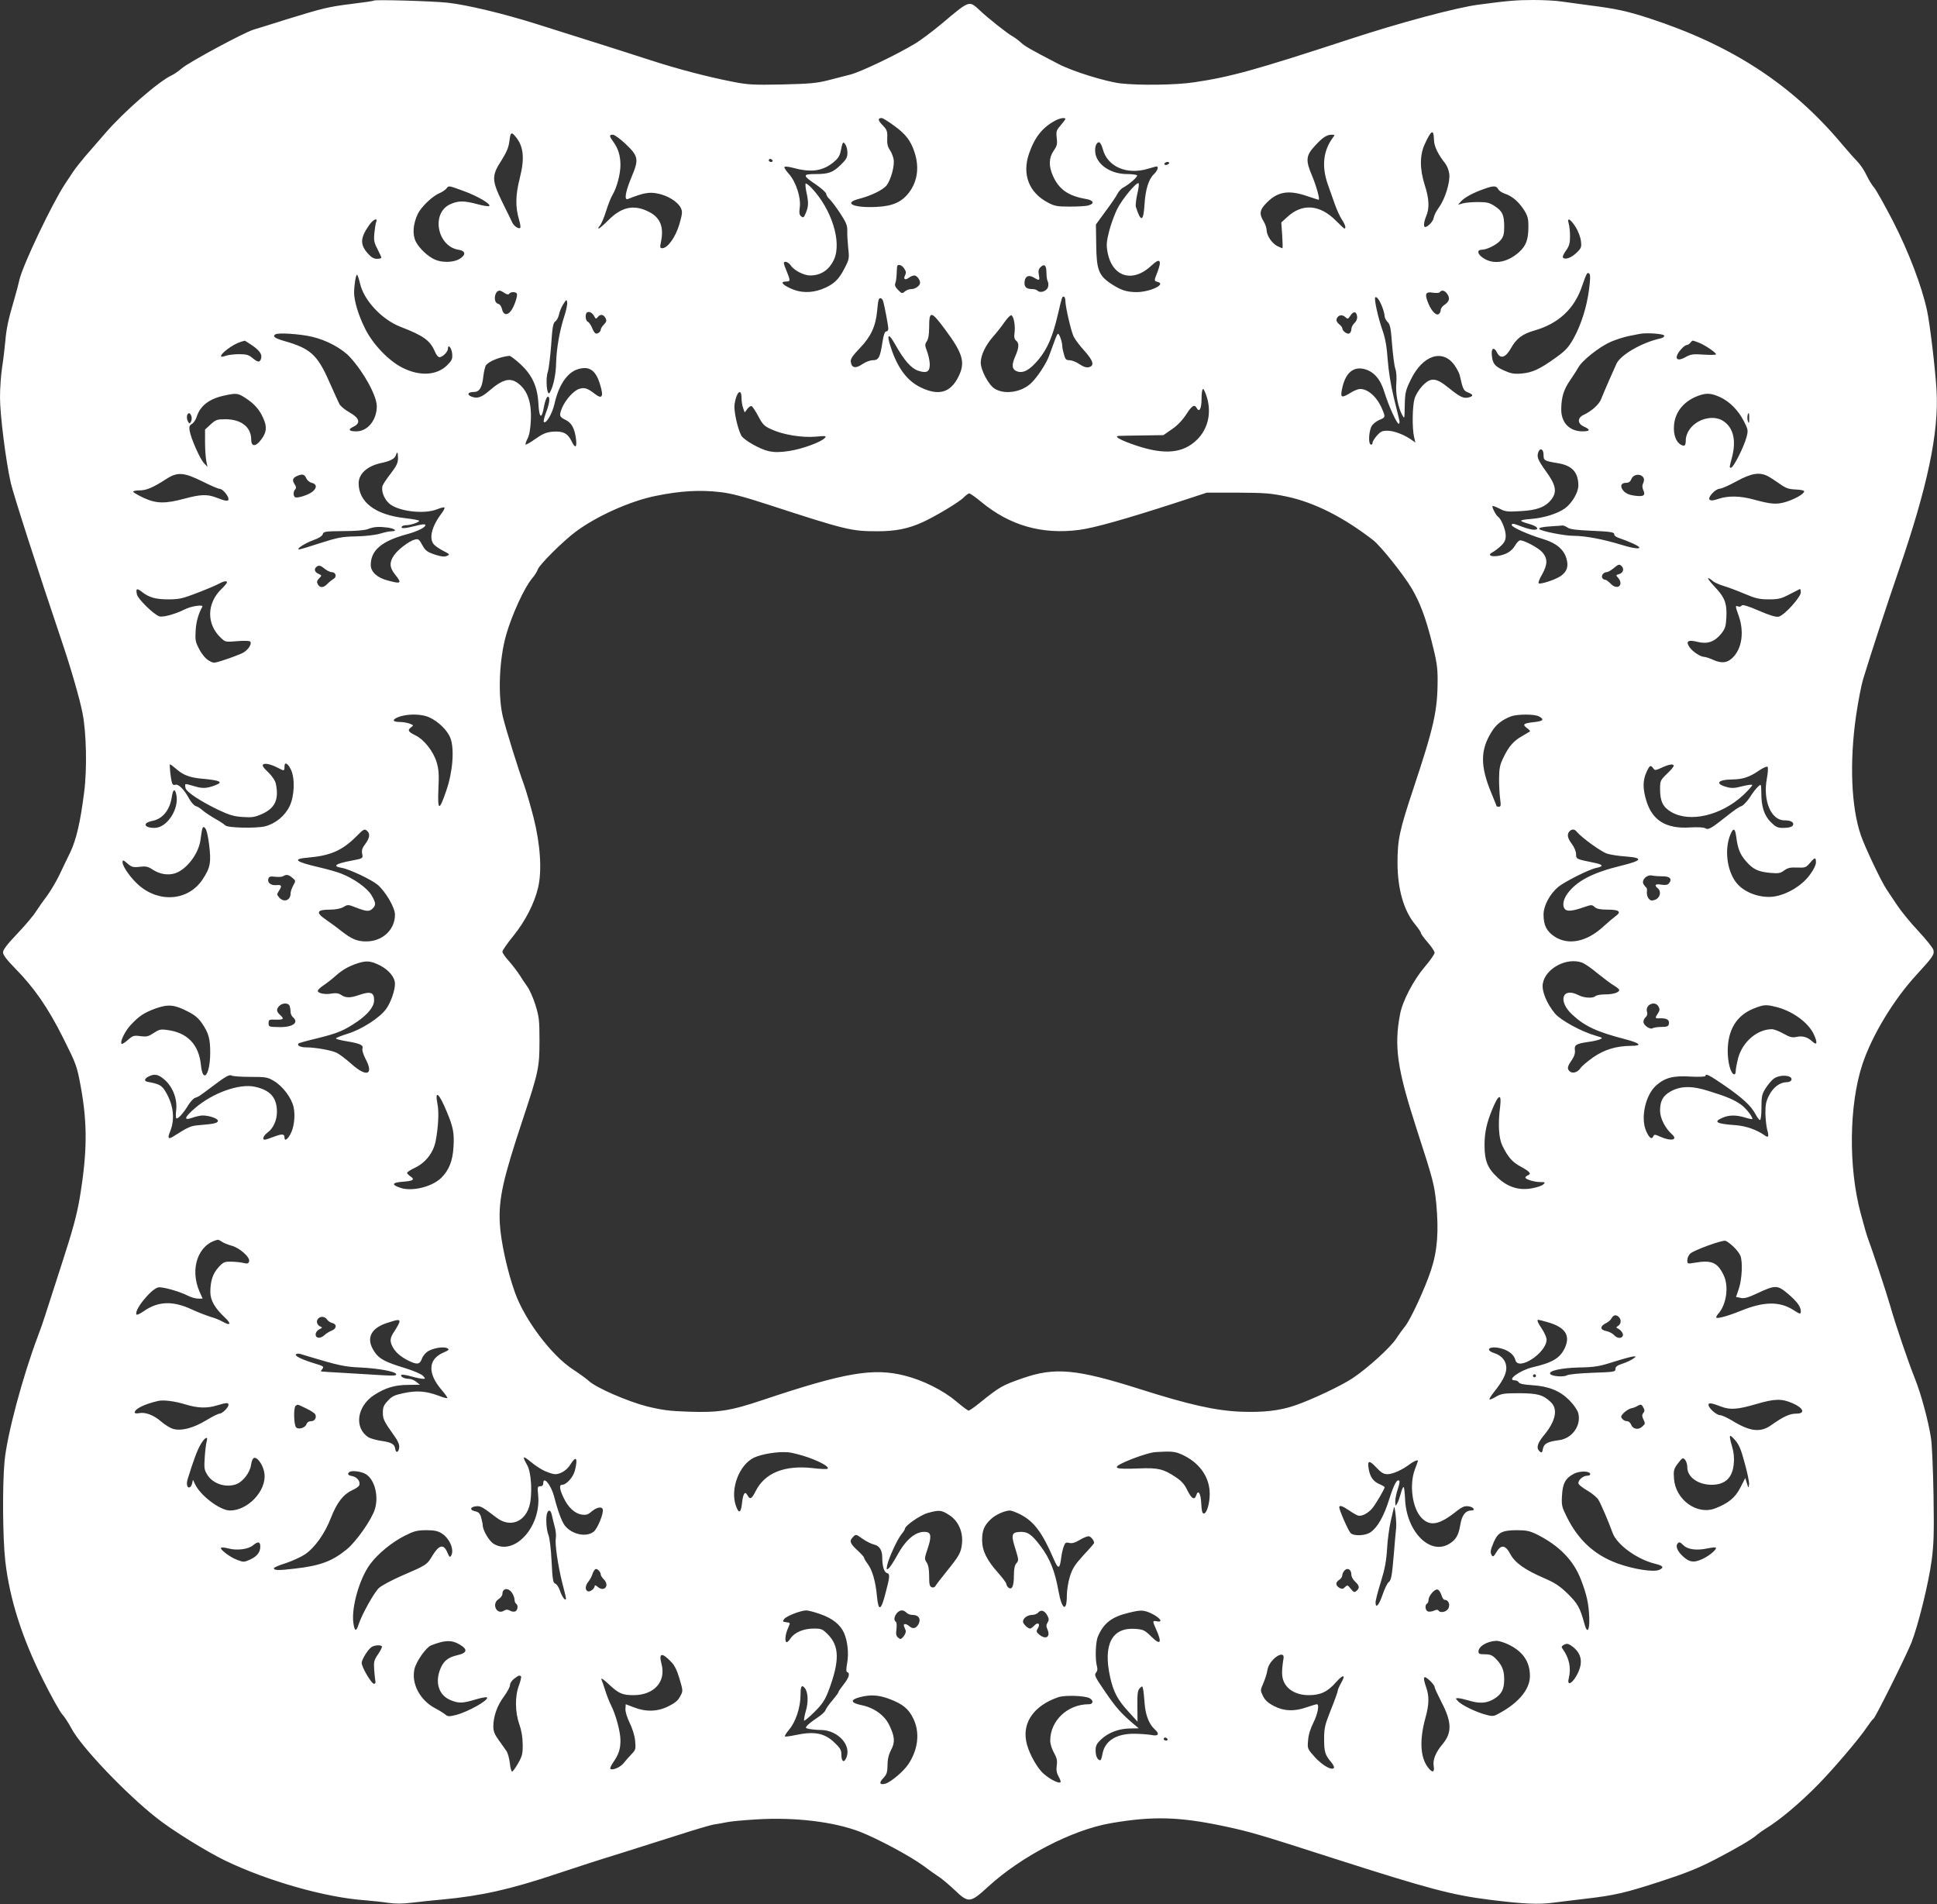
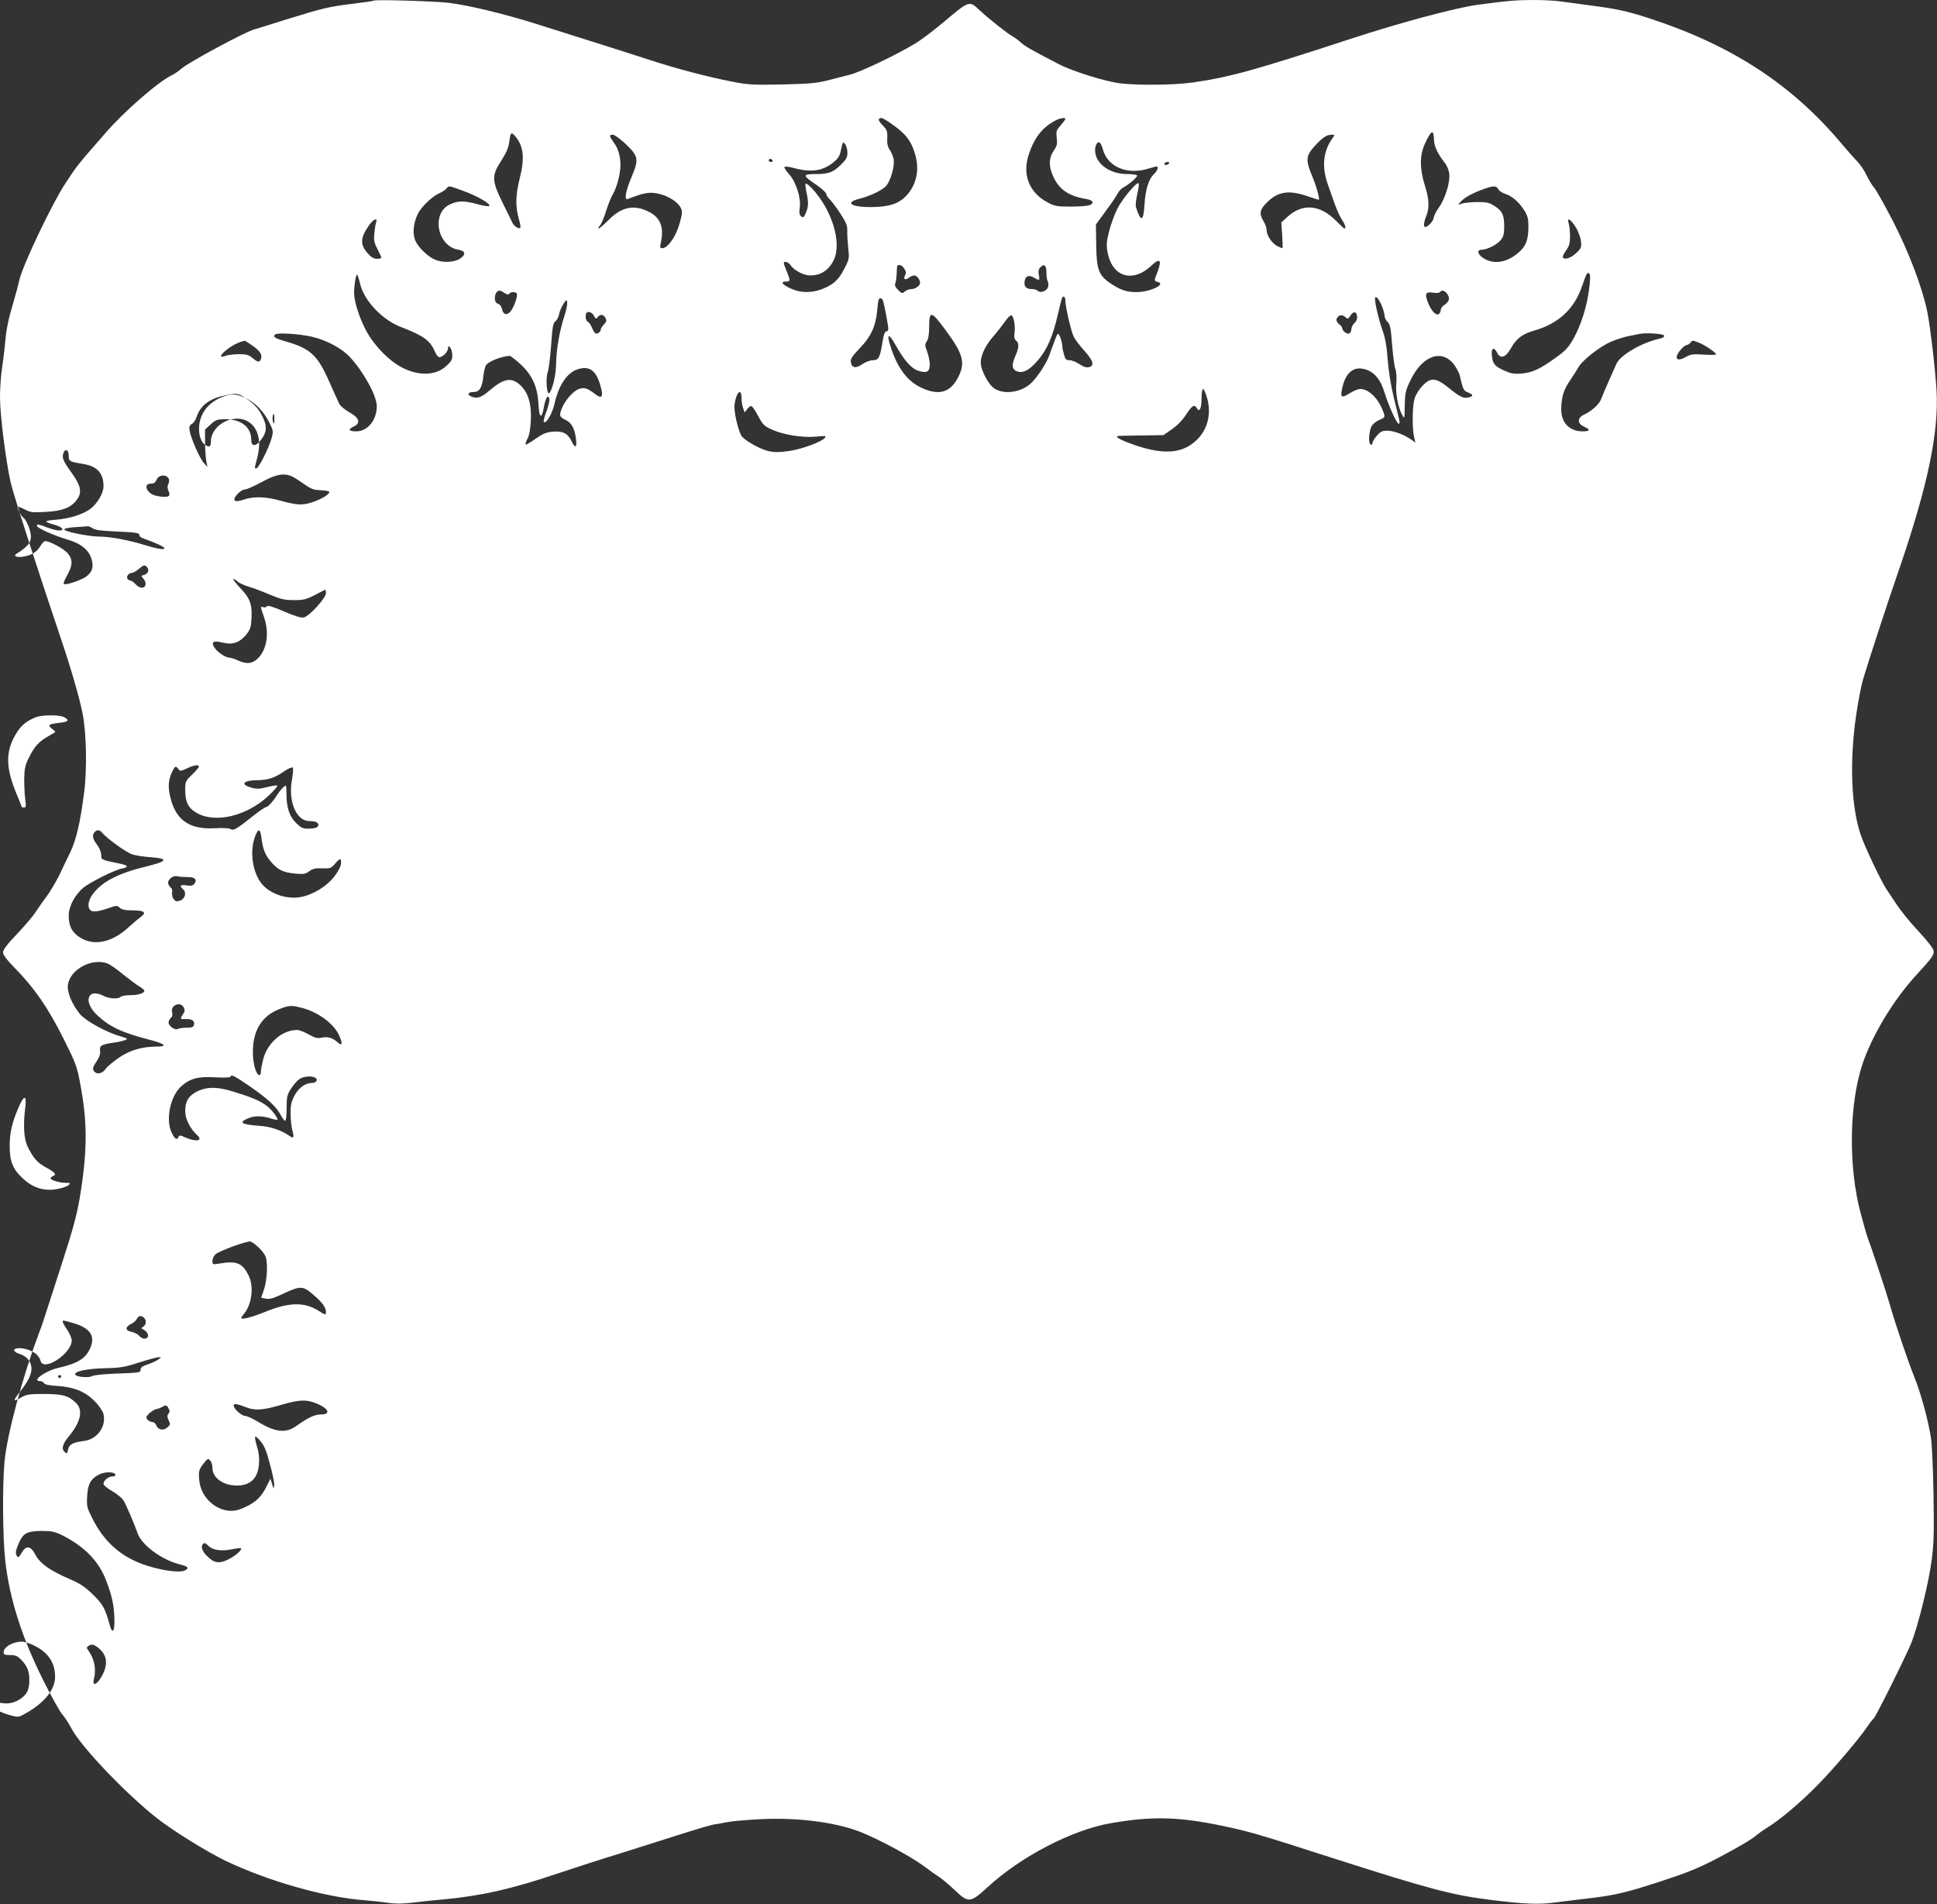
<svg xmlns="http://www.w3.org/2000/svg" version="1.0" width="1280pt" height="1258pt" viewBox="0 0 1280 1258" preserveAspectRatio="xMidYMid meet">
  <rect x="0" y="0" width="1280" height="1258" fill="#333333" stroke="none" />
  <g transform="translate(0,1258) scale(0.1,-0.1)" fill="#ffffff" stroke="none">
-     <path d="M2470 12576 c-3 -3 -66 -12 -140 -21 -156 -19 -194 -28 -430 -101 -96 -30 -197 -62 -225 -70 -67 -21 -428 -216 -473 -255 -20 -17 -49 -38 -66 -46 -85 -38 -320 -243 -441 -384 -44 -50 -104 -119 -133 -153 -29 -34 -64 -79 -79 -101 -14 -22 -38 -58 -53 -80 -85 -128 -278 -534 -301 -631 -6 -27 -21 -85 -34 -129 -40 -134 -53 -197 -60 -280 -4 -44 -13 -122 -21 -172 -8 -51 -14 -140 -14 -198 0 -117 38 -417 71 -565 19 -81 173 -560 335 -1040 61 -180 121 -386 140 -485 25 -129 30 -368 10 -520 -25 -198 -52 -312 -91 -395 -20 -41 -54 -111 -75 -156 -22 -44 -59 -106 -82 -137 -24 -31 -55 -76 -70 -99 -14 -24 -69 -89 -122 -145 -67 -70 -96 -108 -96 -125 0 -17 24 -49 78 -104 127 -129 217 -258 318 -459 88 -176 92 -186 117 -321 46 -249 44 -439 -7 -744 -19 -110 -47 -213 -116 -425 -50 -154 -100 -309 -111 -344 -11 -36 -33 -99 -49 -140 -102 -271 -204 -654 -220 -826 -15 -164 -12 -509 5 -660 29 -251 110 -504 247 -779 55 -111 113 -214 128 -231 15 -16 43 -59 61 -93 62 -120 360 -433 565 -594 102 -81 331 -223 454 -282 281 -135 663 -243 920 -261 47 -4 116 -11 154 -17 49 -7 95 -7 160 1 50 6 141 16 201 21 256 24 448 67 755 170 113 38 302 99 420 135 118 37 296 94 395 125 99 32 198 61 220 65 22 3 60 10 85 15 25 6 114 14 197 19 254 16 513 -15 687 -82 119 -47 330 -160 416 -223 41 -31 91 -66 110 -78 19 -13 64 -51 100 -85 90 -86 102 -84 217 21 219 202 558 378 813 422 278 48 452 43 750 -20 172 -37 215 -49 725 -213 627 -201 782 -242 1030 -273 224 -28 323 -32 420 -19 44 6 140 17 213 26 190 22 261 38 497 115 163 53 244 85 360 145 149 78 242 132 280 166 11 9 34 25 51 36 89 53 228 169 351 295 101 103 272 304 318 374 20 29 40 56 46 59 13 9 212 408 250 502 44 111 115 398 134 546 14 107 16 181 12 430 -3 166 -10 336 -17 377 -17 112 -66 292 -106 392 -45 112 -127 353 -164 483 -26 91 -123 382 -148 447 -6 15 -27 89 -47 164 -81 304 -76 712 11 979 63 192 208 432 361 597 105 115 117 131 109 162 -3 13 -47 68 -98 123 -51 54 -115 132 -142 173 -27 41 -59 89 -70 105 -34 50 -142 277 -169 356 -64 185 -76 483 -32 789 14 96 35 204 46 240 54 178 160 500 234 715 193 560 268 917 252 1195 -8 139 -44 444 -63 529 -35 162 -122 389 -225 590 -56 108 -112 207 -124 221 -13 14 -35 50 -50 81 -14 31 -43 74 -64 95 -21 21 -66 73 -101 114 -330 393 -726 651 -1271 829 -145 47 -217 63 -389 85 -69 9 -155 21 -192 26 -37 6 -120 10 -185 10 -110 0 -171 -5 -364 -31 -145 -19 -516 -118 -854 -229 -617 -202 -786 -249 -1026 -284 -119 -18 -360 -21 -484 -7 -99 12 -316 79 -410 128 -185 96 -222 117 -250 143 -16 15 -41 33 -54 40 -29 15 -160 118 -216 171 -72 67 -66 69 -250 -86 -59 -49 -139 -110 -178 -133 -120 -73 -363 -189 -429 -205 -35 -9 -101 -26 -148 -38 -71 -18 -120 -23 -300 -27 -193 -4 -228 -2 -329 18 -169 33 -367 85 -551 145 -91 30 -253 81 -360 115 -107 34 -278 88 -380 120 -225 71 -465 128 -591 142 -105 11 -481 22 -489 14z m3439 -827 c76 -55 109 -98 134 -174 33 -99 20 -193 -36 -267 -48 -63 -108 -90 -214 -95 -151 -8 -225 25 -117 53 79 20 158 59 182 88 30 39 55 132 47 175 -4 19 -15 47 -26 62 -13 19 -18 41 -16 77 2 45 -2 55 -31 85 -31 32 -33 47 -6 47 8 0 45 -23 83 -51z m1131 45 c0 -4 -14 -22 -31 -42 -28 -32 -31 -40 -26 -83 5 -41 2 -53 -21 -86 -31 -46 -33 -100 -4 -165 40 -90 102 -133 220 -153 49 -8 57 -31 15 -42 -16 -5 -71 -8 -123 -8 -84 0 -101 3 -146 27 -125 66 -171 186 -124 323 38 110 90 175 177 220 29 15 63 20 63 9z m2436 -139 c1 -43 27 -95 75 -156 11 -14 23 -44 26 -67 7 -54 -27 -165 -68 -222 -18 -24 -33 -55 -35 -69 -2 -22 -38 -60 -56 -61 -13 0 -9 35 7 73 22 52 19 115 -10 204 -34 107 -34 199 1 273 43 93 58 100 60 25z m-6074 28 c58 -66 67 -144 33 -279 -29 -115 -30 -190 -5 -276 8 -26 11 -50 8 -53 -10 -11 -43 12 -54 37 -6 13 -35 73 -65 133 -70 144 -71 174 -6 274 34 54 48 87 53 127 7 58 12 64 36 37z m732 -54 c85 -81 89 -101 40 -217 -41 -98 -51 -157 -25 -147 103 41 142 48 198 36 66 -13 132 -54 152 -95 12 -25 10 -38 -10 -109 -25 -84 -77 -157 -113 -157 -14 0 -16 6 -9 38 22 101 -3 164 -78 202 -99 51 -181 34 -269 -55 -30 -30 -59 -55 -64 -55 -5 0 -1 9 8 19 10 11 28 54 41 96 13 42 33 93 45 112 27 46 50 135 50 193 0 60 -15 109 -45 150 -30 41 -31 50 -5 50 11 0 49 -28 84 -61z m4672 39 c-62 -85 -73 -188 -32 -305 13 -37 34 -97 47 -133 13 -36 33 -81 46 -100 22 -33 30 -60 17 -60 -3 0 -27 23 -54 50 -108 110 -226 119 -327 23 l-36 -33 6 -85 c3 -47 4 -85 1 -85 -3 0 -18 7 -35 15 -35 19 -69 70 -69 105 0 14 -9 40 -20 58 -31 50 -26 77 23 125 71 71 142 83 263 42 41 -14 76 -25 78 -25 10 0 -16 93 -43 157 -44 103 -42 134 16 197 54 59 79 75 112 76 23 0 23 -1 7 -22z m-3206 -98 c0 -29 -8 -44 -42 -77 -54 -53 -82 -63 -169 -63 -87 0 -87 -9 4 -70 36 -25 66 -52 67 -61 0 -9 10 -24 22 -35 11 -10 43 -52 70 -93 39 -60 48 -81 47 -115 -1 -22 2 -74 6 -114 8 -69 7 -75 -26 -138 -37 -73 -73 -106 -149 -135 -70 -26 -143 -25 -207 6 -57 26 -68 45 -27 45 28 0 28 6 -2 79 -8 18 -14 37 -14 42 0 18 30 8 45 -14 21 -33 87 -67 128 -67 72 0 126 36 158 105 53 115 -15 332 -147 472 -19 20 -37 33 -40 30 -3 -3 -1 -29 5 -57 15 -68 14 -94 -4 -137 -13 -31 -17 -34 -31 -22 -12 10 -14 23 -9 58 9 65 -25 170 -72 222 -20 22 -33 43 -29 46 4 4 26 2 49 -4 124 -34 196 -25 269 30 32 25 45 43 52 72 15 71 16 72 32 51 8 -11 14 -36 14 -56z m1688 23 c31 -115 159 -170 298 -128 27 8 52 15 57 15 15 0 6 -28 -17 -50 -35 -32 -57 -102 -63 -202 -7 -114 -24 -118 -57 -15 -3 10 1 48 9 84 9 36 13 69 9 72 -12 12 -110 -106 -142 -171 -18 -37 -42 -103 -53 -147 -17 -68 -19 -89 -10 -138 31 -165 168 -205 293 -85 52 49 66 34 39 -39 -26 -66 -26 -65 0 -72 57 -15 -50 -66 -139 -67 -69 0 -109 14 -177 60 -75 52 -89 91 -91 251 l-2 136 63 86 c35 47 71 99 79 116 9 17 26 36 39 42 39 21 97 72 91 80 -3 5 -33 9 -66 9 -100 0 -187 53 -207 125 -11 41 0 85 22 85 7 0 18 -21 25 -47z m-2183 -73 c3 -5 -1 -10 -9 -10 -9 0 -16 5 -16 10 0 6 4 10 9 10 6 0 13 -4 16 -10z m2620 -20 c-3 -5 -13 -10 -21 -10 -8 0 -12 5 -9 10 3 6 13 10 21 10 8 0 12 -4 9 -10z m-4664 -181 c92 -33 185 -87 172 -100 -4 -4 -39 1 -78 12 -89 24 -128 24 -183 -2 -124 -60 -82 -276 57 -299 48 -7 52 -33 9 -60 -39 -24 -113 -27 -162 -6 -47 20 -104 73 -128 119 -24 48 -19 116 13 184 23 47 97 118 144 137 16 7 36 20 44 29 17 22 13 22 112 -14z m6839 12 c5 -11 26 -25 45 -31 47 -15 92 -54 127 -109 23 -37 28 -56 28 -105 0 -89 -15 -129 -61 -171 -72 -65 -155 -83 -222 -49 -51 26 -65 64 -24 64 35 1 102 35 125 65 17 21 22 41 22 86 0 78 -11 103 -61 136 -36 24 -52 28 -113 28 -39 0 -84 -4 -101 -9 l-30 -9 20 23 c23 25 77 55 150 81 64 23 82 23 95 0z m-7414 -218 c-4 -9 -9 -41 -12 -72 -5 -47 -2 -64 20 -106 14 -27 26 -53 26 -57 0 -5 -13 -8 -29 -8 -21 0 -38 10 -60 35 -53 60 -51 102 8 187 26 38 59 53 47 21z m7928 -36 c15 -25 31 -66 33 -90 5 -39 2 -47 -27 -75 -34 -34 -76 -50 -91 -35 -5 5 2 24 19 47 22 31 27 49 27 95 0 31 -4 69 -9 85 -13 44 13 29 48 -27z m-4439 -271 c13 -19 14 -29 6 -45 -14 -25 0 -35 25 -16 10 8 27 15 36 15 16 0 38 -27 38 -49 0 -18 -31 -41 -57 -41 -15 0 -34 -7 -44 -16 -17 -15 -20 -14 -44 10 -19 19 -24 32 -19 44 4 9 8 35 9 57 1 22 2 46 3 53 3 20 31 13 47 -12z m940 -27 c0 -24 4 -50 8 -57 5 -7 6 -24 3 -37 -7 -28 -51 -44 -69 -26 -6 6 -21 11 -33 11 -39 0 -54 11 -54 40 0 42 25 58 60 37 39 -23 42 -22 35 16 -5 25 -2 39 10 51 26 26 40 14 40 -35z m3586 -109 c-15 -118 -53 -237 -103 -327 -34 -60 -53 -80 -117 -126 -107 -77 -156 -99 -227 -105 -51 -4 -71 0 -117 21 -61 28 -74 45 -79 103 -4 46 15 53 35 14 22 -44 57 -33 92 30 35 63 76 94 154 116 160 46 265 143 316 295 30 86 34 94 48 80 7 -7 6 -39 -2 -101z m-8122 38 c24 -111 145 -240 267 -287 155 -60 196 -90 229 -166 7 -19 21 -35 29 -35 21 0 56 36 56 56 0 35 25 5 28 -33 3 -36 -2 -45 -34 -77 -69 -67 -180 -73 -294 -16 -93 47 -198 157 -249 262 -43 87 -71 180 -71 234 0 50 12 124 20 119 3 -2 12 -28 19 -57z m955 -64 c16 -10 26 -12 31 -5 8 14 42 14 50 2 8 -14 -17 -88 -40 -117 -25 -31 -50 -24 -58 15 -4 17 -14 31 -26 34 -34 9 -24 87 11 87 5 0 19 -7 32 -16z m6231 -8 c18 -28 12 -49 -21 -71 -13 -8 -24 -24 -24 -36 0 -11 -7 -22 -16 -26 -20 -7 -52 33 -71 87 -19 51 -10 64 37 56 22 -3 41 -2 45 4 11 17 34 11 50 -14z m-2525 -43 c1 -42 37 -199 55 -237 9 -19 41 -61 71 -94 59 -66 68 -98 30 -108 -17 -4 -36 2 -63 20 -20 14 -50 26 -65 26 -23 0 -29 6 -37 38 -6 20 -11 44 -11 52 0 32 -22 92 -30 84 -8 -8 -14 -25 -57 -144 -19 -52 -78 -143 -120 -182 -63 -60 -175 -77 -240 -36 -40 24 -93 124 -92 173 0 48 32 114 80 169 25 28 60 73 78 99 18 26 38 46 44 44 16 -5 28 -73 21 -118 -4 -25 -1 -39 10 -49 22 -17 20 -48 -5 -104 -26 -59 -22 -88 13 -100 41 -14 84 10 142 80 58 70 93 153 126 294 29 123 28 120 40 120 5 0 10 -12 10 -27z m2094 -41 c9 -23 16 -51 16 -62 0 -10 9 -27 20 -38 16 -15 21 -39 29 -147 6 -72 15 -145 22 -163 7 -20 9 -59 6 -95 -6 -64 11 -157 38 -207 17 -30 16 -34 18 70 2 76 6 93 40 162 78 161 209 205 288 96 16 -23 32 -53 35 -67 21 -94 26 -103 55 -114 36 -14 37 -25 3 -33 -33 -8 -55 2 -133 65 -83 67 -117 69 -172 11 -21 -22 -44 -59 -51 -83 -15 -49 -17 -194 -4 -252 l9 -39 -24 17 c-47 34 -115 60 -157 61 -37 1 -48 -4 -73 -32 -16 -18 -29 -39 -29 -48 0 -9 -6 -14 -12 -11 -18 6 -12 94 8 125 9 13 31 30 50 38 39 16 40 18 18 70 -33 80 -93 134 -146 134 -13 0 -41 -11 -63 -25 -57 -35 -67 -33 -59 13 20 114 73 164 152 143 62 -17 105 -67 131 -154 26 -85 81 -207 94 -207 5 0 7 10 4 23 -3 12 -19 81 -37 152 -19 78 -35 178 -40 250 -6 86 -16 142 -35 195 -29 83 -56 206 -47 215 9 9 28 -17 46 -63z m-3299 41 c8 -23 35 -163 35 -185 0 -10 -6 -18 -14 -18 -9 0 -17 -22 -24 -67 -16 -104 -25 -123 -64 -123 -18 0 -48 -11 -71 -27 -44 -30 -70 -24 -75 18 -2 18 13 40 60 89 72 74 105 145 114 244 3 34 7 67 10 74 5 18 21 15 29 -5z m-2104 -96 c-33 -101 -53 -216 -56 -312 -1 -79 -19 -161 -42 -199 -19 -30 -30 94 -12 140 5 16 15 93 21 173 8 120 13 148 28 158 10 7 20 27 24 45 3 18 16 49 28 68 21 33 23 33 26 12 2 -12 -6 -51 -17 -85z m195 -5 c10 -20 13 -21 24 -7 17 21 37 19 51 -6 9 -17 7 -25 -10 -43 -12 -12 -21 -27 -21 -33 0 -16 -24 -33 -36 -25 -6 4 -16 21 -23 39 -7 17 -19 34 -27 37 -14 6 -19 47 -7 60 13 12 37 1 49 -22z m5042 -3 c2 -15 -5 -32 -18 -44 -11 -10 -20 -28 -20 -40 0 -13 -7 -25 -15 -29 -15 -5 -45 18 -45 36 0 5 -10 18 -22 27 -14 12 -19 24 -15 35 10 25 35 30 56 12 17 -16 19 -15 35 9 20 31 40 28 44 -6z m-2721 -88 c117 -158 133 -216 87 -309 -53 -107 -130 -129 -249 -72 -90 43 -154 128 -199 267 -29 87 -15 96 28 20 61 -109 107 -161 155 -177 57 -18 76 -6 75 46 -1 22 -9 59 -18 83 -15 39 -15 46 -1 67 10 15 15 47 15 92 0 112 13 110 107 -17z m-4185 -46 c96 -22 200 -78 253 -137 93 -103 175 -255 175 -323 -1 -92 -61 -165 -136 -165 -50 0 -57 13 -16 32 47 23 37 57 -28 93 -30 17 -60 42 -67 55 -7 14 -38 82 -69 152 -77 174 -124 216 -292 264 -67 19 -83 31 -62 45 18 12 161 3 242 -16z m8935 8 c3 -7 -8 -15 -24 -19 -121 -26 -261 -107 -290 -165 -17 -36 -89 -200 -103 -237 -13 -34 -63 -79 -115 -103 -43 -20 -42 -59 3 -78 44 -20 40 -31 -10 -31 -88 0 -143 59 -141 149 1 78 17 128 57 186 19 28 44 66 55 86 26 48 142 139 216 171 33 14 85 31 115 37 30 6 64 13 75 15 43 9 158 1 162 -11z m-9332 -64 c51 -35 69 -61 60 -89 -8 -26 -21 -25 -57 5 -24 20 -40 25 -88 25 -32 0 -71 -5 -86 -10 -15 -6 -29 -8 -32 -6 -13 14 75 81 128 97 14 4 26 8 27 8 1 1 22 -13 48 -30z m9556 19 c37 -12 119 -67 119 -79 0 -4 -36 -5 -81 -2 -70 5 -85 3 -120 -16 -61 -35 -80 -8 -33 48 14 17 32 31 39 31 7 0 18 7 25 15 15 18 10 18 51 3z m-7783 -143 c79 -73 114 -149 120 -263 5 -98 22 -105 37 -17 6 32 16 60 23 63 19 6 15 -39 -9 -102 -12 -31 -19 -60 -15 -64 15 -14 55 54 70 119 28 126 85 209 156 230 73 22 115 -6 143 -94 28 -88 18 -109 -34 -68 -48 37 -68 43 -103 31 -36 -12 -89 -71 -112 -125 -20 -50 -18 -59 21 -78 41 -19 62 -56 71 -125 8 -61 -5 -68 -29 -17 -25 52 -57 68 -123 63 -44 -4 -66 -13 -115 -47 -33 -24 -63 -41 -66 -38 -2 3 3 20 13 39 12 22 19 63 22 123 5 110 -19 186 -74 234 -57 50 -107 40 -199 -39 -53 -46 -80 -55 -118 -41 -34 13 -26 31 13 31 38 0 56 28 64 104 4 33 12 66 18 74 23 27 94 55 155 61 6 0 38 -24 71 -54z m4538 -222 c31 -105 5 -210 -68 -280 -91 -88 -211 -99 -396 -38 -108 36 -158 64 -116 65 11 1 80 2 155 3 l137 2 56 39 c36 24 70 60 94 97 39 60 55 70 70 43 18 -32 32 -3 32 62 0 35 4 64 10 64 5 0 17 -26 26 -57z m-3076 -2 c0 -22 5 -52 11 -68 l10 -28 18 24 c10 13 23 21 29 17 6 -4 26 -34 44 -68 28 -53 39 -64 86 -85 76 -35 201 -56 292 -48 66 6 73 5 61 -8 -22 -27 -153 -75 -238 -87 -61 -9 -94 -9 -133 -1 -58 13 -166 74 -182 104 -24 46 -50 163 -44 205 11 81 46 113 46 43z m-3279 0 c60 -39 94 -77 119 -135 26 -57 22 -94 -16 -143 -35 -46 -64 -45 -64 3 0 82 -66 134 -170 134 -55 0 -64 -3 -98 -34 l-37 -34 0 -84 c0 -46 4 -101 8 -123 l8 -40 -24 26 c-27 30 -86 164 -94 214 -4 26 -1 35 15 44 11 6 26 28 32 48 23 72 83 118 180 139 81 18 92 17 141 -15z m9746 5 c64 -30 120 -87 158 -161 27 -54 28 -60 16 -104 -18 -66 -86 -201 -102 -201 -12 0 -12 -1 6 67 30 114 9 200 -60 243 -66 41 -174 12 -222 -60 -13 -18 -23 -47 -23 -65 0 -39 -7 -47 -31 -34 -33 17 -52 67 -47 128 7 95 73 170 178 202 44 13 74 9 127 -15z m-10102 -126 c3 -11 2 -27 -3 -36 -9 -16 -11 -15 -21 4 -11 21 -6 52 9 52 5 0 11 -9 15 -20z m10294 -17 c0 -29 -2 -33 -8 -18 -7 18 -4 55 5 55 2 0 4 -17 3 -37z m-1359 -237 c0 -39 4 -41 93 -56 95 -15 137 -60 137 -148 0 -46 -43 -118 -89 -151 -49 -35 -138 -63 -226 -70 -82 -7 -83 -12 -6 -34 50 -14 67 -37 27 -37 -14 0 -49 9 -78 20 -60 23 -68 24 -68 10 0 -13 111 -63 202 -90 89 -26 141 -68 159 -129 16 -54 4 -88 -39 -118 -37 -24 -131 -55 -144 -47 -5 3 5 29 22 58 37 66 38 105 3 146 -24 29 -119 80 -148 80 -7 0 -22 -15 -33 -34 -23 -39 -59 -60 -113 -69 -48 -7 -70 6 -38 23 13 7 39 26 57 43 25 24 32 39 32 69 0 38 -30 110 -50 123 -13 8 -43 65 -37 71 3 3 23 -5 47 -17 37 -20 52 -21 140 -16 110 6 165 28 204 80 36 49 27 94 -38 183 -55 77 -62 96 -50 128 12 30 34 18 34 -18z m-7570 -24 c0 -30 -10 -51 -46 -98 -25 -32 -50 -69 -55 -81 -12 -31 6 -85 40 -117 56 -54 232 -76 319 -41 24 10 46 15 49 12 3 -4 -5 -21 -19 -39 -67 -88 -86 -170 -48 -208 10 -10 38 -29 62 -41 41 -21 42 -23 21 -32 -16 -7 -38 -5 -80 9 -50 17 -61 25 -82 62 -21 39 -26 43 -50 37 -38 -10 -112 -66 -138 -105 -31 -45 -29 -80 7 -125 48 -60 42 -65 -49 -40 -69 18 -111 57 -111 102 0 97 72 158 238 203 78 21 134 51 121 64 -3 4 -32 0 -65 -9 -67 -17 -98 -19 -89 -5 3 6 16 10 29 10 28 0 86 19 86 29 0 4 -44 12 -97 18 -193 22 -303 106 -303 230 0 62 56 113 145 133 64 13 93 29 101 52 9 29 14 21 14 -20z m-1288 -155 c52 -26 101 -47 110 -47 19 0 58 -46 58 -68 0 -16 -19 -14 -85 12 -56 21 -100 20 -207 -9 -128 -34 -184 -33 -270 6 -37 18 -68 36 -68 40 0 5 19 9 43 9 45 0 89 19 177 76 73 47 115 44 242 -19z m683 21 c6 -12 21 -25 35 -28 33 -8 36 -31 8 -56 -26 -23 -103 -48 -118 -39 -13 8 -13 38 1 52 8 8 7 17 -5 35 -18 27 -11 43 24 56 31 12 43 7 55 -20z m8838 0 c2 -7 0 -21 -5 -32 -7 -12 -6 -27 1 -44 17 -36 2 -45 -57 -37 -33 4 -57 14 -72 30 -27 29 -20 55 15 55 18 0 28 7 35 24 14 37 70 39 83 4z m819 16 c17 -9 52 -32 79 -51 41 -29 59 -35 104 -37 30 -1 56 -6 57 -11 3 -16 -55 -50 -117 -70 -64 -20 -100 -17 -214 14 -90 25 -171 27 -235 5 -35 -12 -51 -13 -59 -5 -14 14 38 71 67 72 12 0 62 22 111 49 99 54 152 62 207 34z m-6925 -105 c72 -8 153 -29 322 -84 516 -168 546 -175 721 -175 119 0 201 17 293 58 90 41 248 136 276 166 14 14 30 26 36 26 6 0 42 -25 79 -56 190 -157 402 -217 648 -185 99 13 308 72 638 179 l205 67 205 0 c183 -1 218 -4 328 -27 179 -39 370 -135 565 -286 50 -38 202 -229 256 -320 54 -92 91 -190 131 -347 33 -129 40 -172 40 -253 0 -208 -24 -313 -160 -722 -92 -277 -105 -337 -105 -490 0 -172 41 -317 116 -407 21 -26 39 -52 39 -58 0 -6 20 -33 45 -62 25 -28 45 -59 45 -68 0 -9 -29 -51 -65 -93 -74 -87 -147 -226 -163 -312 -41 -213 -19 -363 108 -755 112 -345 118 -371 131 -496 17 -184 8 -311 -34 -439 -40 -122 -135 -327 -172 -373 -14 -18 -41 -54 -59 -82 -38 -58 -190 -196 -288 -261 -73 -49 -272 -143 -381 -180 -102 -35 -211 -47 -360 -41 -166 7 -340 46 -667 150 -417 132 -559 145 -772 71 -138 -48 -151 -56 -288 -166 -33 -27 -64 -48 -69 -48 -6 0 -43 28 -83 62 -86 72 -219 139 -339 169 -207 53 -396 21 -939 -161 -214 -72 -294 -84 -494 -77 -123 4 -173 11 -271 35 -129 33 -340 125 -385 169 -14 13 -61 47 -105 76 -141 92 -318 327 -382 507 -51 142 -94 340 -100 455 -9 164 21 296 152 690 104 314 110 342 110 520 0 136 -3 158 -27 236 -15 47 -39 101 -53 120 -14 19 -37 54 -52 78 -16 24 -47 65 -70 91 -24 26 -43 54 -43 62 0 9 32 55 72 104 80 99 139 215 164 320 26 111 15 284 -30 462 -20 78 -49 178 -65 222 -34 91 -117 358 -137 440 -35 141 -26 382 21 546 38 133 120 312 171 372 17 20 34 47 38 60 10 31 164 184 249 248 139 104 362 204 532 238 162 33 288 40 422 25z m5601 -234 c15 -12 57 -17 144 -21 143 -6 169 -10 165 -26 -1 -7 16 -18 38 -25 22 -7 62 -23 88 -35 80 -37 32 -42 -77 -8 -124 38 -242 60 -321 60 -56 0 -209 30 -222 44 -9 9 18 15 82 19 33 2 65 4 70 5 6 1 20 -5 33 -13z m-7794 -1 c47 -7 64 -24 23 -24 -13 0 -47 -7 -76 -16 -30 -9 -100 -17 -160 -18 -93 -2 -121 -8 -234 -44 -70 -23 -133 -42 -140 -42 -24 1 36 40 93 61 37 13 60 28 63 40 5 17 16 19 134 20 81 0 141 5 163 13 42 16 71 18 134 10z m-373 -294 c28 0 37 -31 14 -44 -10 -6 -29 -21 -41 -33 -26 -28 -50 -29 -64 -3 -8 15 -6 24 9 39 19 19 18 19 -5 30 -28 12 -31 36 -7 50 13 7 24 3 46 -15 16 -13 37 -24 48 -24z m8528 36 c15 -18 5 -43 -22 -50 -20 -5 -20 -6 -3 -25 10 -11 16 -28 14 -38 -5 -28 -38 -28 -65 1 -13 14 -30 26 -37 26 -8 0 -16 6 -19 14 -6 16 11 36 31 36 8 0 27 11 44 25 34 29 41 30 57 11z m597 -93 c10 -10 43 -25 73 -34 31 -9 94 -33 141 -53 71 -30 97 -36 158 -36 63 0 81 4 135 32 34 18 65 34 70 36 4 2 7 -8 7 -22 0 -31 -108 -151 -145 -160 -18 -5 -57 7 -132 39 -76 33 -109 42 -114 34 -4 -7 -14 -9 -23 -6 -20 8 -20 5 4 -63 36 -103 22 -211 -37 -272 -37 -38 -73 -43 -129 -19 -25 12 -54 21 -63 21 -24 0 -78 36 -97 65 -26 39 -8 50 54 34 65 -16 112 0 156 54 26 33 31 48 34 107 5 92 -10 133 -76 202 -30 32 -50 58 -44 58 6 0 18 -8 28 -17z m-9816 -11 c0 -4 -16 -24 -36 -43 -98 -94 -101 -232 -5 -323 30 -28 32 -29 110 -22 47 4 82 2 85 -3 12 -19 -18 -61 -58 -79 -23 -10 -73 -29 -113 -42 -71 -23 -71 -23 -104 -4 -20 12 -45 41 -62 74 -26 49 -28 62 -24 125 3 57 19 112 44 156 10 17 -77 4 -118 -18 -59 -30 -145 -54 -167 -45 -37 13 -141 115 -147 144 -9 40 -1 44 32 18 48 -38 92 -50 175 -50 70 0 94 5 187 41 58 22 122 49 141 59 38 21 60 25 60 12z m1336 -891 c61 -28 120 -86 140 -136 28 -73 16 -226 -27 -349 -47 -138 -58 -136 -52 11 5 93 2 131 -11 175 -21 72 -83 152 -142 180 -48 24 -53 34 -26 54 16 11 15 13 -11 23 -16 6 -46 11 -68 11 -52 0 -48 20 7 37 60 18 143 15 190 -6z m7333 6 c39 -20 29 -32 -32 -38 -70 -8 -79 -15 -47 -39 14 -10 23 -20 20 -23 -3 -2 -26 -15 -51 -30 -57 -32 -89 -69 -124 -142 -23 -46 -28 -70 -29 -138 0 -45 3 -106 7 -134 6 -44 5 -53 -8 -53 -8 0 -15 1 -15 3 0 1 -15 40 -34 85 -76 182 -75 289 4 412 29 45 66 74 125 97 40 15 154 16 184 0z m-8331 -341 c40 -21 42 -21 42 9 0 34 22 23 43 -21 27 -57 23 -173 -9 -240 -31 -65 -95 -117 -164 -134 -61 -14 -248 -10 -262 7 -6 7 -36 27 -67 44 -31 18 -67 42 -81 54 -14 13 -34 26 -46 29 -11 3 -31 25 -44 49 -33 61 -70 98 -91 92 -11 -4 -19 1 -22 12 -10 32 -19 123 -13 123 3 0 21 -14 40 -30 46 -41 91 -58 172 -65 120 -11 142 -22 87 -43 -58 -22 -86 -23 -140 -6 -29 9 -55 15 -58 13 -2 -3 -2 -15 1 -26 7 -27 99 -87 217 -144 72 -34 102 -43 161 -47 64 -4 81 -1 130 21 84 39 110 95 89 198 -4 20 -23 50 -51 77 -34 32 -42 46 -32 52 14 9 52 0 98 -24z m9222 14 c0 -6 -20 -30 -45 -53 -43 -42 -45 -46 -45 -101 0 -80 19 -119 74 -151 123 -72 331 -23 476 112 36 34 62 64 59 67 -3 4 -34 -1 -67 -9 -48 -13 -70 -14 -101 -5 -80 21 -61 49 34 50 72 1 115 15 179 59 26 18 52 29 56 25 5 -5 3 -39 -4 -76 -28 -146 27 -278 115 -278 37 0 59 -9 59 -25 0 -17 -23 -25 -71 -25 -32 0 -46 7 -77 38 -44 44 -63 102 -63 194 -1 59 -1 60 -21 41 -12 -10 -36 -41 -54 -70 -19 -28 -44 -55 -56 -59 -13 -3 -52 -30 -88 -59 -110 -87 -130 -100 -150 -88 -10 7 -50 9 -102 6 -157 -10 -248 45 -288 174 -25 81 -25 136 0 191 21 46 27 50 45 26 10 -15 15 -15 56 4 49 23 79 27 79 12z m-9895 -189 c21 -95 -61 -221 -144 -221 -70 0 -81 33 -15 46 68 13 116 71 129 157 8 53 20 61 30 18z m217 -332 c14 -117 8 -151 -41 -226 -92 -142 -281 -162 -420 -45 -53 45 -111 126 -111 154 0 18 3 18 32 -7 28 -24 38 -27 81 -22 40 5 55 2 85 -18 48 -31 101 -40 149 -25 76 25 156 129 168 222 12 87 14 93 31 76 9 -9 19 -52 26 -109z m1046 89 c19 -19 14 -46 -14 -84 -20 -26 -25 -41 -21 -64 7 -31 5 -32 -63 -45 -114 -21 -138 -38 -72 -49 50 -8 198 -78 239 -113 53 -47 113 -150 113 -196 0 -100 -82 -177 -190 -177 -60 0 -96 15 -165 69 -27 22 -74 56 -103 76 -67 46 -59 65 28 65 37 0 69 6 89 17 28 17 32 17 78 -1 74 -29 92 -30 113 -11 26 24 25 39 -5 90 -27 47 -117 111 -200 143 -27 11 -92 29 -143 41 -164 38 -184 56 -74 65 148 13 226 48 320 143 46 47 52 49 70 31z m7992 -4 c35 -41 165 -135 203 -145 23 -7 78 -15 122 -18 118 -9 108 -27 -37 -62 -184 -45 -289 -100 -350 -183 -31 -43 -36 -87 -13 -106 16 -13 53 -8 127 18 44 15 49 15 66 -1 13 -12 37 -17 85 -17 78 0 94 -14 52 -44 -16 -12 -52 -42 -80 -68 -108 -100 -228 -125 -319 -68 -55 35 -76 76 -76 147 0 59 41 136 97 183 43 35 205 117 253 126 50 10 44 22 -17 34 -118 24 -118 24 -118 56 0 18 -12 46 -27 67 -30 38 -35 66 -16 85 16 16 33 15 48 -4z m1053 -31 c10 -79 25 -117 63 -161 47 -55 80 -71 160 -79 57 -5 69 -3 94 16 24 17 41 21 86 19 53 -2 58 0 84 30 33 39 40 40 40 4 0 -17 -16 -50 -41 -83 -50 -68 -141 -125 -227 -141 -81 -15 -182 14 -241 71 -75 72 -101 230 -56 338 19 46 31 41 38 -14z m-9542 -272 c24 -20 24 -20 7 -51 -10 -18 -18 -42 -18 -54 0 -45 -44 -61 -75 -26 -16 18 -16 22 -3 42 23 35 20 43 -15 40 -38 -4 -63 18 -53 44 5 13 15 15 45 11 21 -2 45 -1 52 4 21 13 35 11 60 -10z m9057 9 c46 1 64 -18 41 -46 -9 -11 -22 -13 -51 -9 -40 7 -49 -3 -22 -25 24 -21 14 -63 -19 -75 -24 -8 -31 -6 -44 10 -8 11 -12 30 -10 43 2 12 0 25 -4 28 -5 3 -13 13 -19 23 -14 28 24 65 59 56 14 -3 45 -5 69 -5z m-8478 -588 c59 -30 100 -79 100 -122 0 -45 -28 -125 -59 -167 -42 -58 -162 -135 -254 -163 -42 -13 -77 -27 -77 -31 0 -4 33 -13 73 -19 88 -15 110 -25 102 -49 -3 -10 6 -39 20 -66 57 -106 9 -125 -91 -36 -37 33 -82 67 -99 75 -35 17 -141 36 -202 36 -38 0 -63 13 -50 26 3 3 60 19 128 35 132 33 171 49 261 110 68 47 109 97 110 137 2 56 -23 65 -102 37 -55 -19 -85 -19 -115 1 -18 12 -35 14 -61 10 -43 -9 -94 1 -94 17 0 7 17 23 38 37 20 13 56 41 78 61 47 42 90 66 149 85 58 18 84 16 145 -14z m7947 17 c15 -6 61 -37 101 -71 41 -33 89 -69 108 -80 19 -11 34 -24 34 -29 0 -16 -39 -29 -92 -29 -30 0 -59 -5 -66 -12 -15 -15 -75 -12 -111 7 -107 55 -138 -38 -43 -127 83 -78 163 -115 347 -163 104 -27 122 -45 43 -45 -98 -1 -174 -24 -249 -75 -38 -27 -75 -58 -84 -71 -18 -28 -51 -39 -70 -24 -21 17 -19 32 11 75 18 27 24 48 21 68 -4 33 8 41 89 53 27 3 60 11 74 16 24 10 22 11 -25 25 -96 27 -233 103 -270 147 -55 67 -88 149 -80 197 17 101 160 177 262 138z m-8543 -285 c3 -9 6 -26 6 -39 0 -12 7 -28 15 -35 43 -36 0 -68 -90 -66 -68 1 -70 2 -70 26 0 23 3 25 48 23 52 -1 57 5 27 32 -24 22 -25 38 -4 59 20 21 60 21 68 0z m9046 -5 c9 -16 8 -26 -4 -44 -22 -33 -21 -35 19 -33 41 1 59 -12 53 -38 -3 -15 -13 -19 -48 -19 -25 0 -51 -4 -58 -8 -18 -12 -62 19 -62 42 0 10 7 24 15 31 10 8 13 21 8 38 -11 45 55 73 77 31z m-9721 -31 c48 -24 73 -45 97 -81 43 -62 54 -104 53 -197 -1 -141 -48 -202 -61 -79 -13 137 -89 217 -224 234 -43 6 -54 3 -88 -20 -35 -23 -46 -26 -87 -21 -44 6 -51 4 -84 -25 -19 -17 -38 -29 -41 -26 -13 12 21 83 59 124 56 60 87 81 165 110 83 29 124 26 211 -19z m10490 31 c111 -25 220 -103 257 -183 26 -56 22 -77 -10 -47 -31 29 -65 39 -105 30 -28 -6 -43 -2 -86 22 -28 16 -63 29 -76 29 -96 0 -192 -82 -222 -187 -9 -35 -17 -74 -17 -89 0 -16 -5 -24 -12 -22 -22 7 -41 80 -41 153 0 139 57 234 168 280 68 27 82 29 144 14z m-10639 -485 c54 -49 83 -128 74 -201 -4 -31 -2 -53 3 -53 13 0 46 37 77 88 15 24 35 45 44 48 23 7 29 11 114 75 91 69 115 82 131 72 6 -4 62 -8 122 -8 101 0 114 -2 155 -27 58 -34 116 -111 130 -172 13 -59 3 -139 -23 -183 -20 -35 -37 -43 -37 -19 0 25 -15 26 -69 6 -28 -11 -56 -20 -61 -20 -20 0 -9 27 18 47 38 28 62 81 62 137 0 94 -44 144 -147 166 -103 22 -278 -41 -395 -142 -71 -61 -77 -84 -17 -63 23 8 53 15 68 15 43 0 101 -20 101 -35 0 -15 -24 -21 -124 -29 -57 -5 -67 -9 -173 -76 -30 -19 -37 -9 -20 31 34 83 25 174 -27 263 -26 45 -42 54 -119 68 -26 4 -24 21 4 35 40 21 67 15 109 -23z m10309 -38 c118 -82 173 -133 202 -188 11 -21 24 -38 29 -38 6 0 10 35 10 83 0 75 3 88 29 129 17 26 41 54 55 63 45 30 132 19 112 -14 -4 -6 -16 -11 -28 -11 -44 0 -89 -32 -116 -84 -22 -42 -26 -63 -26 -121 1 -38 6 -88 12 -109 13 -45 8 -56 -16 -38 -51 37 -125 63 -194 68 -128 9 -149 22 -83 50 43 18 89 18 148 0 26 -8 47 -12 47 -9 0 18 -45 74 -77 96 -48 33 -93 52 -213 89 -110 35 -184 34 -252 -4 -49 -28 -68 -62 -68 -126 0 -50 33 -115 78 -156 43 -38 -5 -48 -75 -17 -35 16 -42 17 -47 5 -10 -26 -27 -14 -48 33 -38 87 -5 239 67 302 58 51 112 65 225 58 57 -3 100 -1 100 4 0 19 26 6 129 -65z m-8448 -168 c44 -104 51 -143 46 -233 -5 -95 -30 -157 -82 -208 -61 -59 -193 -91 -269 -65 -61 20 -56 35 13 40 71 5 85 14 54 35 -13 9 -23 19 -23 24 0 5 25 21 55 35 69 34 119 99 134 175 17 90 23 191 12 244 -19 97 9 76 60 -47z m6962 30 c-15 -116 -9 -208 15 -258 39 -78 65 -108 125 -140 58 -32 69 -46 42 -56 -8 -4 -15 -10 -15 -14 0 -12 59 -30 99 -30 32 0 34 -2 20 -15 -8 -9 -42 -20 -75 -26 -85 -16 -160 7 -227 70 -67 62 -87 112 -87 215 0 83 14 148 53 241 40 97 61 102 50 13z m-8447 -892 c11 -8 39 -19 63 -26 55 -14 127 -79 117 -105 -5 -14 -12 -16 -39 -9 -17 4 -54 8 -80 8 -43 1 -52 -3 -82 -36 -38 -41 -55 -91 -55 -164 0 -56 29 -106 98 -171 43 -41 35 -54 -16 -26 -20 12 -56 26 -79 32 -23 7 -81 29 -129 51 -121 56 -218 53 -311 -11 -24 -17 -47 -28 -50 -25 -23 22 91 167 142 180 25 6 138 -25 197 -55 21 -11 51 -19 67 -19 l30 0 -20 45 c-67 152 -10 315 121 344 3 0 15 -5 26 -13z m9989 -33 c20 -19 41 -46 46 -60 16 -42 10 -156 -10 -216 l-19 -56 30 -6 c23 -6 48 1 108 29 122 57 135 57 205 -2 60 -51 84 -84 85 -114 0 -23 -3 -23 -51 8 -91 57 -194 55 -344 -6 -81 -33 -155 -54 -163 -46 -3 3 2 14 11 24 56 61 73 183 37 257 -41 85 -79 101 -192 82 -47 -8 -48 -8 -48 17 0 15 9 34 20 44 27 23 210 90 232 84 9 -2 33 -20 53 -39z m-757 -465 c17 -17 15 -45 -5 -58 -13 -8 -15 -13 -5 -16 23 -10 41 -35 36 -49 -8 -21 -38 -19 -59 5 -10 11 -33 22 -52 26 -41 8 -41 32 0 52 15 7 32 22 37 33 12 22 30 25 48 7z m-8536 -17 c7 -10 22 -20 33 -22 32 -7 31 -37 -2 -50 -15 -6 -38 -19 -50 -31 -11 -11 -29 -18 -40 -16 -26 5 -22 40 7 55 20 10 22 13 8 18 -22 9 -31 35 -17 51 16 20 46 17 61 -5z m478 -13 c0 -7 -14 -33 -30 -58 -34 -50 -36 -69 -16 -108 19 -36 52 -65 103 -91 59 -29 77 -27 91 12 6 18 25 40 40 49 37 22 105 33 128 20 15 -8 11 -13 -29 -30 -99 -44 -102 -137 -8 -246 23 -27 40 -51 37 -53 -2 -3 -29 4 -59 16 -82 30 -142 35 -227 17 -63 -13 -80 -21 -107 -51 -27 -28 -33 -43 -33 -78 0 -44 7 -58 82 -163 19 -27 28 -51 26 -68 -4 -33 -22 -39 -26 -9 -5 32 -24 43 -92 53 -34 5 -72 16 -86 24 -95 63 -76 203 37 278 75 49 139 68 228 68 l76 1 -24 19 c-13 11 -35 20 -50 20 -30 0 -59 16 -48 26 3 4 33 -1 65 -10 32 -9 67 -16 77 -16 17 0 17 1 0 20 -10 11 -63 34 -119 51 -134 41 -171 61 -203 110 -55 83 -26 150 78 186 76 25 89 27 89 11z m7588 -4 c114 -33 150 -85 114 -167 -31 -69 -81 -100 -216 -131 -83 -20 -173 -86 -116 -86 10 0 23 -6 27 -14 5 -9 35 -15 88 -18 109 -7 183 -37 245 -99 28 -28 53 -64 59 -84 22 -81 -38 -168 -125 -180 -78 -10 -101 -23 -108 -57 -5 -26 -8 -29 -21 -18 -25 21 -17 53 26 105 80 96 96 176 46 222 -51 48 -86 57 -207 58 -102 0 -119 -3 -154 -23 -21 -13 -41 -21 -43 -18 -3 3 10 24 29 48 56 70 81 117 82 158 1 46 -29 84 -80 100 -68 23 -27 50 45 31 52 -14 86 -42 95 -77 19 -75 206 48 206 135 0 14 -14 46 -30 70 -29 43 -36 61 -24 61 3 0 31 -7 62 -16z m-8193 -225 c202 -61 246 -70 345 -74 122 -6 232 -26 238 -44 3 -10 -17 -12 -94 -7 -55 3 -166 10 -249 15 -82 4 -152 9 -154 10 -2 0 2 7 8 15 14 17 11 19 -54 39 -79 24 -126 47 -120 58 4 5 16 7 28 4 12 -4 36 -11 52 -16z m8756 -17 c-13 -9 -45 -24 -70 -32 -34 -11 -46 -20 -46 -35 0 -19 -8 -20 -150 -25 -85 -3 -159 -10 -171 -17 -22 -13 -101 -6 -110 9 -13 21 72 40 191 43 105 2 134 7 230 38 61 19 119 35 130 35 18 1 18 0 -4 -16z m-641 -112 c0 -5 -4 -10 -10 -10 -5 0 -10 5 -10 10 0 6 5 10 10 10 6 0 10 -4 10 -10z m1695 -181 c74 -32 87 -69 25 -69 -44 0 -86 -20 -164 -75 -72 -52 -141 -44 -260 29 -33 20 -69 36 -80 36 -23 0 -76 47 -76 68 0 16 20 13 85 -12 59 -22 107 -19 233 18 119 35 166 36 237 5z m-10620 -8 c82 -25 143 -27 211 -6 60 18 74 19 74 3 0 -17 -41 -58 -59 -58 -9 0 -49 -20 -90 -45 -85 -51 -162 -71 -216 -56 -19 5 -55 27 -79 48 -49 43 -106 65 -148 56 -16 -3 -28 -1 -28 4 0 24 61 55 155 77 35 8 108 -1 180 -23z m799 -27 c30 -14 57 -32 60 -40 9 -23 -5 -44 -29 -44 -15 0 -26 -8 -30 -20 -8 -24 -52 -37 -68 -21 -16 16 -18 134 -3 143 14 10 8 12 70 -18z m8836 5 c9 -15 8 -24 -1 -35 -9 -11 -9 -21 0 -40 14 -31 14 -30 -5 -48 -24 -25 -63 -20 -74 9 -6 15 -17 25 -29 25 -10 0 -24 7 -31 16 -11 13 -9 19 11 40 14 13 35 26 47 29 12 2 30 8 39 14 26 15 31 14 43 -10z m669 -365 c18 -64 31 -127 29 -142 -4 -26 -4 -26 -14 8 l-11 35 -32 -63 c-34 -67 -79 -104 -167 -138 -120 -46 -262 57 -272 196 -4 49 -1 64 19 92 13 18 28 36 34 40 15 11 35 -21 35 -57 0 -64 71 -115 161 -115 89 0 138 46 146 139 4 38 0 77 -11 113 -23 80 -20 88 18 45 27 -30 41 -62 65 -153z m-10163 144 c-4 -13 -10 -60 -13 -105 -5 -73 -3 -85 17 -117 36 -59 121 -87 189 -63 46 16 93 77 100 129 4 27 12 44 21 46 25 4 63 -56 68 -108 11 -112 -111 -240 -228 -240 -66 0 -198 100 -232 176 l-13 27 -5 -23 c-3 -13 -10 -25 -17 -27 -16 -6 -23 22 -13 54 36 117 64 194 86 230 27 46 51 58 40 21z m3977 -108 c85 -31 138 -62 126 -74 -3 -4 -48 -2 -98 4 -186 21 -316 -31 -377 -151 -27 -54 -38 -59 -55 -28 -16 31 -29 11 -36 -55 -7 -63 -21 -69 -40 -15 -39 111 21 270 119 318 51 24 154 41 223 36 28 -2 89 -18 138 -35z m2485 11 c105 -54 166 -146 166 -251 0 -65 -20 -130 -39 -130 -10 0 -15 18 -17 67 -3 66 -20 94 -33 54 -11 -35 -31 -24 -59 33 -19 40 -39 62 -79 88 -80 53 -115 61 -241 56 -165 -7 -184 2 -88 45 54 24 132 51 177 60 11 3 51 5 88 6 56 1 77 -4 125 -28z m-4228 -100 c25 -11 55 -21 68 -21 36 0 78 26 102 65 37 60 50 43 29 -41 -12 -45 -56 -94 -85 -94 -20 0 -17 -28 10 -85 30 -64 73 -104 119 -112 30 -4 42 -1 67 21 34 28 66 34 73 14 8 -24 -34 -128 -60 -148 -49 -39 -145 -18 -191 41 -19 24 -47 99 -71 194 -20 74 -71 136 -71 85 0 -13 -7 -20 -20 -20 -18 0 -19 -5 -14 -57 22 -210 -157 -406 -294 -323 -30 18 -72 90 -72 123 0 7 -5 29 -10 49 -8 29 -17 38 -41 43 -37 8 -33 29 7 33 30 3 40 -3 135 -75 84 -65 181 -34 215 69 24 74 17 230 -14 281 -33 58 -27 62 26 18 26 -22 67 -49 92 -60z m5569 -21 c34 0 97 28 147 66 26 20 54 31 54 22 0 -2 -9 -27 -20 -56 -39 -103 -17 -259 45 -322 57 -57 117 -45 232 47 33 26 51 34 75 31 34 -3 52 -28 20 -28 -38 0 -62 -32 -72 -94 -11 -68 -29 -100 -73 -126 -127 -78 -283 80 -292 295 -2 44 -6 80 -10 80 -4 0 -13 -20 -19 -45 -7 -25 -17 -54 -24 -65 -10 -18 -11 -17 -12 15 0 19 8 56 17 82 9 26 14 51 10 54 -15 15 -35 -22 -67 -122 -34 -109 -75 -183 -121 -216 -33 -25 -112 -29 -134 -7 -15 15 -75 151 -75 170 0 16 20 10 63 -19 23 -16 50 -32 60 -35 22 -8 64 12 93 45 21 23 84 130 84 142 0 3 -15 12 -34 20 -40 17 -62 47 -71 98 -11 60 3 63 49 13 33 -35 49 -45 75 -45z m-6751 0 c58 -36 86 -145 59 -232 -21 -68 -123 -214 -186 -265 -97 -79 -176 -108 -343 -127 -109 -13 -138 -12 -138 3 0 5 36 20 81 34 44 15 100 41 124 57 66 45 132 138 172 242 40 102 82 155 142 183 22 9 42 24 45 32 9 24 -13 53 -45 60 -29 5 -35 13 -22 26 14 14 79 6 111 -13z m8090 3 c2 -8 -5 -13 -19 -13 -27 0 -59 -27 -59 -49 0 -9 27 -31 59 -49 31 -18 65 -46 74 -62 18 -30 68 -147 93 -217 28 -78 159 -174 278 -204 57 -14 65 -25 31 -41 -37 -17 -171 4 -278 43 -150 55 -257 153 -333 306 -33 66 -36 77 -32 142 4 80 23 115 79 144 37 19 100 19 107 0z m-1282 -358 c-3 -27 -10 -104 -15 -170 -13 -150 -17 -175 -35 -189 -8 -6 -26 -42 -39 -80 -24 -72 -47 -97 -47 -53 0 14 16 75 35 136 26 84 36 136 41 218 3 60 15 143 25 187 10 43 19 82 20 85 5 28 19 -95 15 -134z m-5580 88 c3 -16 12 -50 19 -78 8 -27 11 -62 8 -77 -7 -38 14 -182 42 -294 14 -52 25 -99 25 -105 0 -24 -27 11 -40 52 -8 23 -22 44 -31 46 -14 4 -18 26 -24 146 -4 83 -13 156 -21 176 -14 34 -19 117 -8 145 9 24 23 19 30 -11z m2625 -2 c61 -38 94 -111 86 -189 -6 -60 -18 -81 -102 -185 -33 -41 -65 -82 -71 -92 -6 -12 -16 -16 -27 -12 -14 5 -17 20 -17 72 0 44 -5 74 -16 91 -16 23 -15 29 5 89 27 79 25 109 -8 113 -64 9 -133 -45 -192 -154 -22 -40 -47 -78 -56 -86 -15 -12 -16 -10 -10 22 10 46 66 169 94 203 13 16 23 32 23 36 0 21 103 92 152 105 75 21 89 19 139 -13z m470 4 c92 -47 146 -119 224 -300 29 -66 38 -63 48 16 3 25 11 58 17 73 9 24 14 27 35 22 18 -5 39 1 69 19 23 14 50 25 59 25 14 0 37 -27 37 -44 0 -4 -31 -40 -70 -81 -57 -63 -73 -87 -90 -141 -11 -36 -20 -92 -20 -123 0 -114 -32 -100 -55 25 -24 134 -56 215 -119 299 -61 81 -88 98 -145 93 -47 -4 -50 -22 -20 -115 21 -68 21 -74 6 -91 -12 -13 -17 -37 -17 -83 0 -69 -13 -97 -37 -78 -7 7 -13 17 -13 24 0 7 -25 40 -55 74 -75 84 -105 146 -105 216 0 63 14 97 58 138 29 28 90 56 125 57 10 0 40 -11 68 -25z m-3824 -125 c53 -32 86 -108 65 -147 -9 -15 -12 -12 -26 20 -24 57 -54 51 -97 -19 -38 -64 -40 -64 -204 -135 -66 -29 -134 -65 -151 -81 -32 -30 -113 -175 -134 -240 -16 -51 -27 -48 -35 10 -14 102 41 294 112 389 51 68 141 142 225 185 63 32 82 37 143 38 52 0 78 -5 102 -20z m7235 -6 c151 -75 247 -173 296 -303 38 -99 51 -159 54 -250 3 -87 -14 -108 -32 -39 -29 106 -44 133 -110 198 -54 52 -84 72 -156 103 -127 55 -194 102 -224 160 -32 60 -61 64 -92 11 -15 -26 -23 -32 -29 -22 -13 20 -11 35 12 89 28 64 54 78 151 79 63 0 86 -5 130 -26z m-4449 -33 c23 -16 56 -32 73 -36 34 -7 54 -37 54 -83 0 -60 12 -100 31 -105 21 -6 20 -22 -9 -132 -30 -118 -47 -125 -57 -22 -8 95 -31 175 -61 214 -13 17 -24 36 -24 41 0 5 -20 27 -45 50 -48 44 -54 61 -29 86 20 21 19 21 67 -13z m-3983 -49 c0 -38 -21 -65 -69 -87 -38 -17 -43 -17 -84 -1 -47 17 -116 70 -106 80 4 4 26 1 50 -5 55 -15 130 -5 161 21 32 27 48 25 48 -8z m9406 7 c28 -27 87 -34 154 -20 29 6 55 9 58 6 10 -10 -39 -52 -87 -75 -60 -28 -91 -22 -138 25 -31 31 -42 63 -26 78 10 11 15 9 39 -14z m-7156 -193 c0 -5 9 -20 21 -32 40 -42 0 -86 -43 -47 -10 9 -18 11 -18 5 0 -18 -30 -41 -45 -36 -20 8 -19 37 4 65 10 13 22 35 26 49 4 14 13 28 19 32 11 8 36 -17 36 -36z m4960 0 c0 -13 11 -33 25 -46 29 -27 31 -42 9 -61 -14 -12 -19 -10 -38 14 -20 25 -23 26 -38 11 -12 -13 -20 -14 -37 -5 -26 15 -27 37 -1 53 11 7 20 20 20 30 0 9 7 24 16 33 20 20 44 4 44 -29z m-5546 -121 c9 -13 16 -33 16 -44 0 -11 5 -23 10 -26 16 -10 12 -45 -6 -52 -9 -3 -25 -1 -35 6 -15 8 -24 8 -39 -1 -48 -30 -83 45 -36 76 15 9 26 25 26 35 0 39 40 43 64 6z m6141 -13 c5 -17 14 -32 21 -32 24 0 38 -29 26 -55 -12 -26 -55 -35 -67 -15 -4 6 -15 5 -30 -2 -13 -6 -31 -8 -39 -5 -18 7 -22 42 -6 52 6 3 10 14 10 24 0 26 39 73 59 69 9 -2 20 -18 26 -36z m-4103 -127 c80 -28 131 -69 156 -125 23 -53 32 -136 20 -199 -7 -39 -7 -56 1 -59 20 -7 11 -37 -24 -81 -19 -24 -35 -47 -35 -52 0 -4 -18 -28 -39 -53 -22 -25 -42 -54 -46 -65 -3 -11 -28 -33 -54 -50 -26 -17 -56 -40 -65 -50 -16 -17 -15 -19 15 -25 17 -3 50 -6 73 -6 117 -1 210 -108 165 -191 -14 -28 -29 -14 -29 28 0 30 -8 44 -45 79 -66 64 -135 77 -260 50 -33 -7 -63 -11 -68 -9 -4 2 9 23 28 46 43 50 75 147 75 228 0 59 8 71 28 46 22 -25 25 -93 7 -152 -9 -31 -14 -60 -11 -63 3 -3 35 24 70 59 51 51 68 78 91 137 74 198 73 296 -5 374 -35 35 -42 38 -94 38 -65 0 -127 -26 -152 -65 -9 -14 -20 -25 -25 -25 -14 0 -11 47 6 87 19 45 20 41 -11 45 -22 3 -24 5 -12 21 15 20 108 56 146 57 12 0 55 -11 94 -25z m568 10 c7 -8 25 -15 40 -15 39 0 56 -23 42 -56 -15 -32 -38 -40 -61 -20 -22 20 -45 21 -37 1 3 -8 8 -21 11 -28 3 -8 -3 -24 -13 -38 -18 -21 -22 -22 -37 -9 -13 11 -16 24 -11 57 3 23 1 45 -4 48 -26 16 6 75 40 75 10 0 23 -7 30 -15z m930 -17 c12 -23 13 -31 3 -48 -10 -15 -10 -25 -2 -44 23 -50 -9 -72 -52 -37 -21 18 -23 22 -11 42 19 30 1 45 -23 19 -10 -11 -23 -20 -28 -20 -15 0 -47 31 -47 46 0 22 30 44 59 44 16 0 34 7 41 15 18 22 42 15 60 -17z m677 17 c63 -27 97 -67 48 -57 -30 5 -30 3 -6 -51 41 -91 31 -111 -29 -52 -46 45 -54 49 -108 53 -154 11 -214 -103 -166 -319 22 -99 50 -151 122 -229 l59 -65 -1 102 c-1 84 2 105 16 119 16 16 17 16 22 -7 3 -13 7 -56 10 -95 5 -73 29 -136 66 -169 35 -32 26 -48 -22 -38 -24 4 -77 8 -118 8 -118 -1 -190 -49 -205 -135 -4 -22 -10 -40 -14 -40 -18 0 -31 27 -31 64 0 32 6 45 38 75 46 44 119 71 192 71 l55 1 -38 32 c-80 68 -114 107 -185 211 -66 96 -72 109 -60 124 10 11 12 25 7 42 -13 45 -10 159 6 197 37 88 92 131 203 157 76 19 96 19 139 1z m-4562 -209 c58 -33 54 -57 -13 -72 -66 -15 -96 -42 -118 -106 -28 -87 1 -162 76 -192 53 -21 78 -20 161 5 39 12 73 18 77 14 16 -16 -124 -95 -205 -116 -45 -11 -55 -11 -70 3 -10 8 -41 28 -70 43 -99 53 -156 163 -134 258 12 51 77 143 110 156 90 35 134 37 186 7z m6930 0 c98 -46 145 -114 145 -210 0 -83 -68 -169 -187 -237 -51 -30 -56 -31 -101 -19 -62 15 -164 64 -187 90 -18 19 -18 20 1 20 10 0 41 -7 68 -15 75 -23 122 -19 172 12 48 31 64 63 64 129 0 56 -14 92 -53 132 -25 26 -39 32 -74 32 -35 0 -43 3 -43 18 0 35 58 69 120 71 14 0 48 -10 75 -23z m429 -17 c62 -49 69 -113 21 -195 -32 -54 -61 -61 -48 -11 16 66 3 131 -39 190 -11 14 -10 19 2 27 22 14 34 12 64 -11z m-7870 3 c2 -4 -9 -28 -26 -52 -27 -40 -29 -51 -25 -105 2 -33 6 -67 8 -75 2 -8 -2 -15 -10 -15 -16 0 -81 110 -81 138 0 23 44 93 67 106 21 12 60 14 67 3z m1913 -104 c22 -23 38 -57 54 -112 23 -78 23 -79 3 -115 -13 -26 -35 -44 -76 -64 -71 -36 -148 -39 -228 -8 -30 12 -55 21 -55 21 0 0 -1 -14 -2 -31 -1 -18 10 -55 27 -90 18 -36 33 -83 37 -119 5 -56 4 -61 -23 -89 -16 -16 -39 -43 -52 -59 -21 -28 -76 -52 -89 -38 -3 3 6 23 20 43 36 53 47 86 47 145 0 56 -31 171 -63 233 -11 22 -28 65 -37 95 -10 30 -21 64 -26 75 -4 11 17 -2 49 -33 66 -62 90 -72 165 -72 136 1 215 90 183 208 -19 73 3 76 66 10z m4045 27 c-14 -88 -13 -124 3 -159 26 -54 86 -86 164 -86 77 0 124 22 180 86 48 54 66 51 33 -6 -12 -21 -22 -44 -22 -51 0 -7 -20 -63 -45 -125 -40 -101 -45 -120 -45 -194 0 -84 6 -105 47 -153 13 -16 21 -32 18 -37 -12 -20 -72 13 -123 67 -52 58 -53 58 -48 114 2 35 15 77 35 117 29 58 41 122 23 122 -5 0 -35 -9 -67 -20 -83 -29 -151 -26 -216 8 -39 20 -59 38 -73 66 -18 37 -18 39 2 84 11 26 24 65 27 86 4 26 18 51 41 74 36 36 71 40 66 7z m-5039 -121 c3 -4 -3 -29 -13 -58 -28 -71 -27 -178 2 -259 14 -40 22 -87 22 -132 1 -61 -3 -77 -30 -125 -17 -30 -35 -55 -40 -55 -5 0 -12 26 -15 57 -4 32 -14 68 -23 80 -9 13 -32 45 -51 72 -27 37 -35 58 -35 90 0 65 26 139 70 197 22 30 40 63 40 75 0 13 12 31 28 43 29 22 35 24 45 15z m6009 -31 c15 -15 28 -32 28 -39 0 -7 20 -50 44 -97 70 -133 72 -204 10 -279 -46 -54 -67 -105 -60 -145 7 -45 -8 -49 -38 -10 -51 67 -57 181 -16 329 24 87 25 140 5 198 -26 75 -19 87 27 43z m-3575 -118 c89 -34 126 -64 158 -129 45 -92 33 -204 -33 -303 -30 -45 -113 -116 -149 -127 -39 -12 -47 4 -17 35 24 25 28 38 29 87 0 39 8 71 24 101 27 51 24 88 -14 166 -31 63 -101 113 -182 129 -72 15 -77 35 -13 52 71 19 124 16 197 -11z m1323 5 c28 -15 25 -40 -5 -40 -140 0 -255 -108 -255 -241 0 -21 11 -56 25 -80 19 -34 23 -52 18 -85 -4 -30 0 -50 13 -73 10 -17 15 -33 12 -36 -13 -13 -91 31 -127 71 -45 52 -89 139 -100 201 -24 128 57 237 214 290 44 14 173 10 205 -7z m515 -270 c3 -5 -1 -10 -9 -10 -9 0 -16 5 -16 10 0 6 4 10 9 10 6 0 13 -4 16 -10z" />
+     <path d="M2470 12576 c-3 -3 -66 -12 -140 -21 -156 -19 -194 -28 -430 -101 -96 -30 -197 -62 -225 -70 -67 -21 -428 -216 -473 -255 -20 -17 -49 -38 -66 -46 -85 -38 -320 -243 -441 -384 -44 -50 -104 -119 -133 -153 -29 -34 -64 -79 -79 -101 -14 -22 -38 -58 -53 -80 -85 -128 -278 -534 -301 -631 -6 -27 -21 -85 -34 -129 -40 -134 -53 -197 -60 -280 -4 -44 -13 -122 -21 -172 -8 -51 -14 -140 -14 -198 0 -117 38 -417 71 -565 19 -81 173 -560 335 -1040 61 -180 121 -386 140 -485 25 -129 30 -368 10 -520 -25 -198 -52 -312 -91 -395 -20 -41 -54 -111 -75 -156 -22 -44 -59 -106 -82 -137 -24 -31 -55 -76 -70 -99 -14 -24 -69 -89 -122 -145 -67 -70 -96 -108 -96 -125 0 -17 24 -49 78 -104 127 -129 217 -258 318 -459 88 -176 92 -186 117 -321 46 -249 44 -439 -7 -744 -19 -110 -47 -213 -116 -425 -50 -154 -100 -309 -111 -344 -11 -36 -33 -99 -49 -140 -102 -271 -204 -654 -220 -826 -15 -164 -12 -509 5 -660 29 -251 110 -504 247 -779 55 -111 113 -214 128 -231 15 -16 43 -59 61 -93 62 -120 360 -433 565 -594 102 -81 331 -223 454 -282 281 -135 663 -243 920 -261 47 -4 116 -11 154 -17 49 -7 95 -7 160 1 50 6 141 16 201 21 256 24 448 67 755 170 113 38 302 99 420 135 118 37 296 94 395 125 99 32 198 61 220 65 22 3 60 10 85 15 25 6 114 14 197 19 254 16 513 -15 687 -82 119 -47 330 -160 416 -223 41 -31 91 -66 110 -78 19 -13 64 -51 100 -85 90 -86 102 -84 217 21 219 202 558 378 813 422 278 48 452 43 750 -20 172 -37 215 -49 725 -213 627 -201 782 -242 1030 -273 224 -28 323 -32 420 -19 44 6 140 17 213 26 190 22 261 38 497 115 163 53 244 85 360 145 149 78 242 132 280 166 11 9 34 25 51 36 89 53 228 169 351 295 101 103 272 304 318 374 20 29 40 56 46 59 13 9 212 408 250 502 44 111 115 398 134 546 14 107 16 181 12 430 -3 166 -10 336 -17 377 -17 112 -66 292 -106 392 -45 112 -127 353 -164 483 -26 91 -123 382 -148 447 -6 15 -27 89 -47 164 -81 304 -76 712 11 979 63 192 208 432 361 597 105 115 117 131 109 162 -3 13 -47 68 -98 123 -51 54 -115 132 -142 173 -27 41 -59 89 -70 105 -34 50 -142 277 -169 356 -64 185 -76 483 -32 789 14 96 35 204 46 240 54 178 160 500 234 715 193 560 268 917 252 1195 -8 139 -44 444 -63 529 -35 162 -122 389 -225 590 -56 108 -112 207 -124 221 -13 14 -35 50 -50 81 -14 31 -43 74 -64 95 -21 21 -66 73 -101 114 -330 393 -726 651 -1271 829 -145 47 -217 63 -389 85 -69 9 -155 21 -192 26 -37 6 -120 10 -185 10 -110 0 -171 -5 -364 -31 -145 -19 -516 -118 -854 -229 -617 -202 -786 -249 -1026 -284 -119 -18 -360 -21 -484 -7 -99 12 -316 79 -410 128 -185 96 -222 117 -250 143 -16 15 -41 33 -54 40 -29 15 -160 118 -216 171 -72 67 -66 69 -250 -86 -59 -49 -139 -110 -178 -133 -120 -73 -363 -189 -429 -205 -35 -9 -101 -26 -148 -38 -71 -18 -120 -23 -300 -27 -193 -4 -228 -2 -329 18 -169 33 -367 85 -551 145 -91 30 -253 81 -360 115 -107 34 -278 88 -380 120 -225 71 -465 128 -591 142 -105 11 -481 22 -489 14z m3439 -827 c76 -55 109 -98 134 -174 33 -99 20 -193 -36 -267 -48 -63 -108 -90 -214 -95 -151 -8 -225 25 -117 53 79 20 158 59 182 88 30 39 55 132 47 175 -4 19 -15 47 -26 62 -13 19 -18 41 -16 77 2 45 -2 55 -31 85 -31 32 -33 47 -6 47 8 0 45 -23 83 -51z m1131 45 c0 -4 -14 -22 -31 -42 -28 -32 -31 -40 -26 -83 5 -41 2 -53 -21 -86 -31 -46 -33 -100 -4 -165 40 -90 102 -133 220 -153 49 -8 57 -31 15 -42 -16 -5 -71 -8 -123 -8 -84 0 -101 3 -146 27 -125 66 -171 186 -124 323 38 110 90 175 177 220 29 15 63 20 63 9z m2436 -139 c1 -43 27 -95 75 -156 11 -14 23 -44 26 -67 7 -54 -27 -165 -68 -222 -18 -24 -33 -55 -35 -69 -2 -22 -38 -60 -56 -61 -13 0 -9 35 7 73 22 52 19 115 -10 204 -34 107 -34 199 1 273 43 93 58 100 60 25z m-6074 28 c58 -66 67 -144 33 -279 -29 -115 -30 -190 -5 -276 8 -26 11 -50 8 -53 -10 -11 -43 12 -54 37 -6 13 -35 73 -65 133 -70 144 -71 174 -6 274 34 54 48 87 53 127 7 58 12 64 36 37z m732 -54 c85 -81 89 -101 40 -217 -41 -98 -51 -157 -25 -147 103 41 142 48 198 36 66 -13 132 -54 152 -95 12 -25 10 -38 -10 -109 -25 -84 -77 -157 -113 -157 -14 0 -16 6 -9 38 22 101 -3 164 -78 202 -99 51 -181 34 -269 -55 -30 -30 -59 -55 -64 -55 -5 0 -1 9 8 19 10 11 28 54 41 96 13 42 33 93 45 112 27 46 50 135 50 193 0 60 -15 109 -45 150 -30 41 -31 50 -5 50 11 0 49 -28 84 -61z m4672 39 c-62 -85 -73 -188 -32 -305 13 -37 34 -97 47 -133 13 -36 33 -81 46 -100 22 -33 30 -60 17 -60 -3 0 -27 23 -54 50 -108 110 -226 119 -327 23 l-36 -33 6 -85 c3 -47 4 -85 1 -85 -3 0 -18 7 -35 15 -35 19 -69 70 -69 105 0 14 -9 40 -20 58 -31 50 -26 77 23 125 71 71 142 83 263 42 41 -14 76 -25 78 -25 10 0 -16 93 -43 157 -44 103 -42 134 16 197 54 59 79 75 112 76 23 0 23 -1 7 -22z m-3206 -98 c0 -29 -8 -44 -42 -77 -54 -53 -82 -63 -169 -63 -87 0 -87 -9 4 -70 36 -25 66 -52 67 -61 0 -9 10 -24 22 -35 11 -10 43 -52 70 -93 39 -60 48 -81 47 -115 -1 -22 2 -74 6 -114 8 -69 7 -75 -26 -138 -37 -73 -73 -106 -149 -135 -70 -26 -143 -25 -207 6 -57 26 -68 45 -27 45 28 0 28 6 -2 79 -8 18 -14 37 -14 42 0 18 30 8 45 -14 21 -33 87 -67 128 -67 72 0 126 36 158 105 53 115 -15 332 -147 472 -19 20 -37 33 -40 30 -3 -3 -1 -29 5 -57 15 -68 14 -94 -4 -137 -13 -31 -17 -34 -31 -22 -12 10 -14 23 -9 58 9 65 -25 170 -72 222 -20 22 -33 43 -29 46 4 4 26 2 49 -4 124 -34 196 -25 269 30 32 25 45 43 52 72 15 71 16 72 32 51 8 -11 14 -36 14 -56z m1688 23 c31 -115 159 -170 298 -128 27 8 52 15 57 15 15 0 6 -28 -17 -50 -35 -32 -57 -102 -63 -202 -7 -114 -24 -118 -57 -15 -3 10 1 48 9 84 9 36 13 69 9 72 -12 12 -110 -106 -142 -171 -18 -37 -42 -103 -53 -147 -17 -68 -19 -89 -10 -138 31 -165 168 -205 293 -85 52 49 66 34 39 -39 -26 -66 -26 -65 0 -72 57 -15 -50 -66 -139 -67 -69 0 -109 14 -177 60 -75 52 -89 91 -91 251 l-2 136 63 86 c35 47 71 99 79 116 9 17 26 36 39 42 39 21 97 72 91 80 -3 5 -33 9 -66 9 -100 0 -187 53 -207 125 -11 41 0 85 22 85 7 0 18 -21 25 -47z m-2183 -73 c3 -5 -1 -10 -9 -10 -9 0 -16 5 -16 10 0 6 4 10 9 10 6 0 13 -4 16 -10z m2620 -20 c-3 -5 -13 -10 -21 -10 -8 0 -12 5 -9 10 3 6 13 10 21 10 8 0 12 -4 9 -10z m-4664 -181 c92 -33 185 -87 172 -100 -4 -4 -39 1 -78 12 -89 24 -128 24 -183 -2 -124 -60 -82 -276 57 -299 48 -7 52 -33 9 -60 -39 -24 -113 -27 -162 -6 -47 20 -104 73 -128 119 -24 48 -19 116 13 184 23 47 97 118 144 137 16 7 36 20 44 29 17 22 13 22 112 -14z m6839 12 c5 -11 26 -25 45 -31 47 -15 92 -54 127 -109 23 -37 28 -56 28 -105 0 -89 -15 -129 -61 -171 -72 -65 -155 -83 -222 -49 -51 26 -65 64 -24 64 35 1 102 35 125 65 17 21 22 41 22 86 0 78 -11 103 -61 136 -36 24 -52 28 -113 28 -39 0 -84 -4 -101 -9 l-30 -9 20 23 c23 25 77 55 150 81 64 23 82 23 95 0z m-7414 -218 c-4 -9 -9 -41 -12 -72 -5 -47 -2 -64 20 -106 14 -27 26 -53 26 -57 0 -5 -13 -8 -29 -8 -21 0 -38 10 -60 35 -53 60 -51 102 8 187 26 38 59 53 47 21z m7928 -36 c15 -25 31 -66 33 -90 5 -39 2 -47 -27 -75 -34 -34 -76 -50 -91 -35 -5 5 2 24 19 47 22 31 27 49 27 95 0 31 -4 69 -9 85 -13 44 13 29 48 -27z m-4439 -271 c13 -19 14 -29 6 -45 -14 -25 0 -35 25 -16 10 8 27 15 36 15 16 0 38 -27 38 -49 0 -18 -31 -41 -57 -41 -15 0 -34 -7 -44 -16 -17 -15 -20 -14 -44 10 -19 19 -24 32 -19 44 4 9 8 35 9 57 1 22 2 46 3 53 3 20 31 13 47 -12z m940 -27 c0 -24 4 -50 8 -57 5 -7 6 -24 3 -37 -7 -28 -51 -44 -69 -26 -6 6 -21 11 -33 11 -39 0 -54 11 -54 40 0 42 25 58 60 37 39 -23 42 -22 35 16 -5 25 -2 39 10 51 26 26 40 14 40 -35z m3586 -109 c-15 -118 -53 -237 -103 -327 -34 -60 -53 -80 -117 -126 -107 -77 -156 -99 -227 -105 -51 -4 -71 0 -117 21 -61 28 -74 45 -79 103 -4 46 15 53 35 14 22 -44 57 -33 92 30 35 63 76 94 154 116 160 46 265 143 316 295 30 86 34 94 48 80 7 -7 6 -39 -2 -101z m-8122 38 c24 -111 145 -240 267 -287 155 -60 196 -90 229 -166 7 -19 21 -35 29 -35 21 0 56 36 56 56 0 35 25 5 28 -33 3 -36 -2 -45 -34 -77 -69 -67 -180 -73 -294 -16 -93 47 -198 157 -249 262 -43 87 -71 180 -71 234 0 50 12 124 20 119 3 -2 12 -28 19 -57z m955 -64 c16 -10 26 -12 31 -5 8 14 42 14 50 2 8 -14 -17 -88 -40 -117 -25 -31 -50 -24 -58 15 -4 17 -14 31 -26 34 -34 9 -24 87 11 87 5 0 19 -7 32 -16z m6231 -8 c18 -28 12 -49 -21 -71 -13 -8 -24 -24 -24 -36 0 -11 -7 -22 -16 -26 -20 -7 -52 33 -71 87 -19 51 -10 64 37 56 22 -3 41 -2 45 4 11 17 34 11 50 -14z m-2525 -43 c1 -42 37 -199 55 -237 9 -19 41 -61 71 -94 59 -66 68 -98 30 -108 -17 -4 -36 2 -63 20 -20 14 -50 26 -65 26 -23 0 -29 6 -37 38 -6 20 -11 44 -11 52 0 32 -22 92 -30 84 -8 -8 -14 -25 -57 -144 -19 -52 -78 -143 -120 -182 -63 -60 -175 -77 -240 -36 -40 24 -93 124 -92 173 0 48 32 114 80 169 25 28 60 73 78 99 18 26 38 46 44 44 16 -5 28 -73 21 -118 -4 -25 -1 -39 10 -49 22 -17 20 -48 -5 -104 -26 -59 -22 -88 13 -100 41 -14 84 10 142 80 58 70 93 153 126 294 29 123 28 120 40 120 5 0 10 -12 10 -27z m2094 -41 c9 -23 16 -51 16 -62 0 -10 9 -27 20 -38 16 -15 21 -39 29 -147 6 -72 15 -145 22 -163 7 -20 9 -59 6 -95 -6 -64 11 -157 38 -207 17 -30 16 -34 18 70 2 76 6 93 40 162 78 161 209 205 288 96 16 -23 32 -53 35 -67 21 -94 26 -103 55 -114 36 -14 37 -25 3 -33 -33 -8 -55 2 -133 65 -83 67 -117 69 -172 11 -21 -22 -44 -59 -51 -83 -15 -49 -17 -194 -4 -252 l9 -39 -24 17 c-47 34 -115 60 -157 61 -37 1 -48 -4 -73 -32 -16 -18 -29 -39 -29 -48 0 -9 -6 -14 -12 -11 -18 6 -12 94 8 125 9 13 31 30 50 38 39 16 40 18 18 70 -33 80 -93 134 -146 134 -13 0 -41 -11 -63 -25 -57 -35 -67 -33 -59 13 20 114 73 164 152 143 62 -17 105 -67 131 -154 26 -85 81 -207 94 -207 5 0 7 10 4 23 -3 12 -19 81 -37 152 -19 78 -35 178 -40 250 -6 86 -16 142 -35 195 -29 83 -56 206 -47 215 9 9 28 -17 46 -63z m-3299 41 c8 -23 35 -163 35 -185 0 -10 -6 -18 -14 -18 -9 0 -17 -22 -24 -67 -16 -104 -25 -123 -64 -123 -18 0 -48 -11 -71 -27 -44 -30 -70 -24 -75 18 -2 18 13 40 60 89 72 74 105 145 114 244 3 34 7 67 10 74 5 18 21 15 29 -5z m-2104 -96 c-33 -101 -53 -216 -56 -312 -1 -79 -19 -161 -42 -199 -19 -30 -30 94 -12 140 5 16 15 93 21 173 8 120 13 148 28 158 10 7 20 27 24 45 3 18 16 49 28 68 21 33 23 33 26 12 2 -12 -6 -51 -17 -85z m195 -5 c10 -20 13 -21 24 -7 17 21 37 19 51 -6 9 -17 7 -25 -10 -43 -12 -12 -21 -27 -21 -33 0 -16 -24 -33 -36 -25 -6 4 -16 21 -23 39 -7 17 -19 34 -27 37 -14 6 -19 47 -7 60 13 12 37 1 49 -22z m5042 -3 c2 -15 -5 -32 -18 -44 -11 -10 -20 -28 -20 -40 0 -13 -7 -25 -15 -29 -15 -5 -45 18 -45 36 0 5 -10 18 -22 27 -14 12 -19 24 -15 35 10 25 35 30 56 12 17 -16 19 -15 35 9 20 31 40 28 44 -6z m-2721 -88 c117 -158 133 -216 87 -309 -53 -107 -130 -129 -249 -72 -90 43 -154 128 -199 267 -29 87 -15 96 28 20 61 -109 107 -161 155 -177 57 -18 76 -6 75 46 -1 22 -9 59 -18 83 -15 39 -15 46 -1 67 10 15 15 47 15 92 0 112 13 110 107 -17z m-4185 -46 c96 -22 200 -78 253 -137 93 -103 175 -255 175 -323 -1 -92 -61 -165 -136 -165 -50 0 -57 13 -16 32 47 23 37 57 -28 93 -30 17 -60 42 -67 55 -7 14 -38 82 -69 152 -77 174 -124 216 -292 264 -67 19 -83 31 -62 45 18 12 161 3 242 -16z m8935 8 c3 -7 -8 -15 -24 -19 -121 -26 -261 -107 -290 -165 -17 -36 -89 -200 -103 -237 -13 -34 -63 -79 -115 -103 -43 -20 -42 -59 3 -78 44 -20 40 -31 -10 -31 -88 0 -143 59 -141 149 1 78 17 128 57 186 19 28 44 66 55 86 26 48 142 139 216 171 33 14 85 31 115 37 30 6 64 13 75 15 43 9 158 1 162 -11z m-9332 -64 c51 -35 69 -61 60 -89 -8 -26 -21 -25 -57 5 -24 20 -40 25 -88 25 -32 0 -71 -5 -86 -10 -15 -6 -29 -8 -32 -6 -13 14 75 81 128 97 14 4 26 8 27 8 1 1 22 -13 48 -30z m9556 19 c37 -12 119 -67 119 -79 0 -4 -36 -5 -81 -2 -70 5 -85 3 -120 -16 -61 -35 -80 -8 -33 48 14 17 32 31 39 31 7 0 18 7 25 15 15 18 10 18 51 3z m-7783 -143 c79 -73 114 -149 120 -263 5 -98 22 -105 37 -17 6 32 16 60 23 63 19 6 15 -39 -9 -102 -12 -31 -19 -60 -15 -64 15 -14 55 54 70 119 28 126 85 209 156 230 73 22 115 -6 143 -94 28 -88 18 -109 -34 -68 -48 37 -68 43 -103 31 -36 -12 -89 -71 -112 -125 -20 -50 -18 -59 21 -78 41 -19 62 -56 71 -125 8 -61 -5 -68 -29 -17 -25 52 -57 68 -123 63 -44 -4 -66 -13 -115 -47 -33 -24 -63 -41 -66 -38 -2 3 3 20 13 39 12 22 19 63 22 123 5 110 -19 186 -74 234 -57 50 -107 40 -199 -39 -53 -46 -80 -55 -118 -41 -34 13 -26 31 13 31 38 0 56 28 64 104 4 33 12 66 18 74 23 27 94 55 155 61 6 0 38 -24 71 -54z m4538 -222 c31 -105 5 -210 -68 -280 -91 -88 -211 -99 -396 -38 -108 36 -158 64 -116 65 11 1 80 2 155 3 l137 2 56 39 c36 24 70 60 94 97 39 60 55 70 70 43 18 -32 32 -3 32 62 0 35 4 64 10 64 5 0 17 -26 26 -57z m-3076 -2 c0 -22 5 -52 11 -68 l10 -28 18 24 c10 13 23 21 29 17 6 -4 26 -34 44 -68 28 -53 39 -64 86 -85 76 -35 201 -56 292 -48 66 6 73 5 61 -8 -22 -27 -153 -75 -238 -87 -61 -9 -94 -9 -133 -1 -58 13 -166 74 -182 104 -24 46 -50 163 -44 205 11 81 46 113 46 43z m-3279 0 c60 -39 94 -77 119 -135 26 -57 22 -94 -16 -143 -35 -46 -64 -45 -64 3 0 82 -66 134 -170 134 -55 0 -64 -3 -98 -34 l-37 -34 0 -84 c0 -46 4 -101 8 -123 l8 -40 -24 26 c-27 30 -86 164 -94 214 -4 26 -1 35 15 44 11 6 26 28 32 48 23 72 83 118 180 139 81 18 92 17 141 -15z c64 -30 120 -87 158 -161 27 -54 28 -60 16 -104 -18 -66 -86 -201 -102 -201 -12 0 -12 -1 6 67 30 114 9 200 -60 243 -66 41 -174 12 -222 -60 -13 -18 -23 -47 -23 -65 0 -39 -7 -47 -31 -34 -33 17 -52 67 -47 128 7 95 73 170 178 202 44 13 74 9 127 -15z m-10102 -126 c3 -11 2 -27 -3 -36 -9 -16 -11 -15 -21 4 -11 21 -6 52 9 52 5 0 11 -9 15 -20z m10294 -17 c0 -29 -2 -33 -8 -18 -7 18 -4 55 5 55 2 0 4 -17 3 -37z m-1359 -237 c0 -39 4 -41 93 -56 95 -15 137 -60 137 -148 0 -46 -43 -118 -89 -151 -49 -35 -138 -63 -226 -70 -82 -7 -83 -12 -6 -34 50 -14 67 -37 27 -37 -14 0 -49 9 -78 20 -60 23 -68 24 -68 10 0 -13 111 -63 202 -90 89 -26 141 -68 159 -129 16 -54 4 -88 -39 -118 -37 -24 -131 -55 -144 -47 -5 3 5 29 22 58 37 66 38 105 3 146 -24 29 -119 80 -148 80 -7 0 -22 -15 -33 -34 -23 -39 -59 -60 -113 -69 -48 -7 -70 6 -38 23 13 7 39 26 57 43 25 24 32 39 32 69 0 38 -30 110 -50 123 -13 8 -43 65 -37 71 3 3 23 -5 47 -17 37 -20 52 -21 140 -16 110 6 165 28 204 80 36 49 27 94 -38 183 -55 77 -62 96 -50 128 12 30 34 18 34 -18z m-7570 -24 c0 -30 -10 -51 -46 -98 -25 -32 -50 -69 -55 -81 -12 -31 6 -85 40 -117 56 -54 232 -76 319 -41 24 10 46 15 49 12 3 -4 -5 -21 -19 -39 -67 -88 -86 -170 -48 -208 10 -10 38 -29 62 -41 41 -21 42 -23 21 -32 -16 -7 -38 -5 -80 9 -50 17 -61 25 -82 62 -21 39 -26 43 -50 37 -38 -10 -112 -66 -138 -105 -31 -45 -29 -80 7 -125 48 -60 42 -65 -49 -40 -69 18 -111 57 -111 102 0 97 72 158 238 203 78 21 134 51 121 64 -3 4 -32 0 -65 -9 -67 -17 -98 -19 -89 -5 3 6 16 10 29 10 28 0 86 19 86 29 0 4 -44 12 -97 18 -193 22 -303 106 -303 230 0 62 56 113 145 133 64 13 93 29 101 52 9 29 14 21 14 -20z m-1288 -155 c52 -26 101 -47 110 -47 19 0 58 -46 58 -68 0 -16 -19 -14 -85 12 -56 21 -100 20 -207 -9 -128 -34 -184 -33 -270 6 -37 18 -68 36 -68 40 0 5 19 9 43 9 45 0 89 19 177 76 73 47 115 44 242 -19z m683 21 c6 -12 21 -25 35 -28 33 -8 36 -31 8 -56 -26 -23 -103 -48 -118 -39 -13 8 -13 38 1 52 8 8 7 17 -5 35 -18 27 -11 43 24 56 31 12 43 7 55 -20z m8838 0 c2 -7 0 -21 -5 -32 -7 -12 -6 -27 1 -44 17 -36 2 -45 -57 -37 -33 4 -57 14 -72 30 -27 29 -20 55 15 55 18 0 28 7 35 24 14 37 70 39 83 4z m819 16 c17 -9 52 -32 79 -51 41 -29 59 -35 104 -37 30 -1 56 -6 57 -11 3 -16 -55 -50 -117 -70 -64 -20 -100 -17 -214 14 -90 25 -171 27 -235 5 -35 -12 -51 -13 -59 -5 -14 14 38 71 67 72 12 0 62 22 111 49 99 54 152 62 207 34z m-6925 -105 c72 -8 153 -29 322 -84 516 -168 546 -175 721 -175 119 0 201 17 293 58 90 41 248 136 276 166 14 14 30 26 36 26 6 0 42 -25 79 -56 190 -157 402 -217 648 -185 99 13 308 72 638 179 l205 67 205 0 c183 -1 218 -4 328 -27 179 -39 370 -135 565 -286 50 -38 202 -229 256 -320 54 -92 91 -190 131 -347 33 -129 40 -172 40 -253 0 -208 -24 -313 -160 -722 -92 -277 -105 -337 -105 -490 0 -172 41 -317 116 -407 21 -26 39 -52 39 -58 0 -6 20 -33 45 -62 25 -28 45 -59 45 -68 0 -9 -29 -51 -65 -93 -74 -87 -147 -226 -163 -312 -41 -213 -19 -363 108 -755 112 -345 118 -371 131 -496 17 -184 8 -311 -34 -439 -40 -122 -135 -327 -172 -373 -14 -18 -41 -54 -59 -82 -38 -58 -190 -196 -288 -261 -73 -49 -272 -143 -381 -180 -102 -35 -211 -47 -360 -41 -166 7 -340 46 -667 150 -417 132 -559 145 -772 71 -138 -48 -151 -56 -288 -166 -33 -27 -64 -48 -69 -48 -6 0 -43 28 -83 62 -86 72 -219 139 -339 169 -207 53 -396 21 -939 -161 -214 -72 -294 -84 -494 -77 -123 4 -173 11 -271 35 -129 33 -340 125 -385 169 -14 13 -61 47 -105 76 -141 92 -318 327 -382 507 -51 142 -94 340 -100 455 -9 164 21 296 152 690 104 314 110 342 110 520 0 136 -3 158 -27 236 -15 47 -39 101 -53 120 -14 19 -37 54 -52 78 -16 24 -47 65 -70 91 -24 26 -43 54 -43 62 0 9 32 55 72 104 80 99 139 215 164 320 26 111 15 284 -30 462 -20 78 -49 178 -65 222 -34 91 -117 358 -137 440 -35 141 -26 382 21 546 38 133 120 312 171 372 17 20 34 47 38 60 10 31 164 184 249 248 139 104 362 204 532 238 162 33 288 40 422 25z m5601 -234 c15 -12 57 -17 144 -21 143 -6 169 -10 165 -26 -1 -7 16 -18 38 -25 22 -7 62 -23 88 -35 80 -37 32 -42 -77 -8 -124 38 -242 60 -321 60 -56 0 -209 30 -222 44 -9 9 18 15 82 19 33 2 65 4 70 5 6 1 20 -5 33 -13z m-7794 -1 c47 -7 64 -24 23 -24 -13 0 -47 -7 -76 -16 -30 -9 -100 -17 -160 -18 -93 -2 -121 -8 -234 -44 -70 -23 -133 -42 -140 -42 -24 1 36 40 93 61 37 13 60 28 63 40 5 17 16 19 134 20 81 0 141 5 163 13 42 16 71 18 134 10z m-373 -294 c28 0 37 -31 14 -44 -10 -6 -29 -21 -41 -33 -26 -28 -50 -29 -64 -3 -8 15 -6 24 9 39 19 19 18 19 -5 30 -28 12 -31 36 -7 50 13 7 24 3 46 -15 16 -13 37 -24 48 -24z m8528 36 c15 -18 5 -43 -22 -50 -20 -5 -20 -6 -3 -25 10 -11 16 -28 14 -38 -5 -28 -38 -28 -65 1 -13 14 -30 26 -37 26 -8 0 -16 6 -19 14 -6 16 11 36 31 36 8 0 27 11 44 25 34 29 41 30 57 11z m597 -93 c10 -10 43 -25 73 -34 31 -9 94 -33 141 -53 71 -30 97 -36 158 -36 63 0 81 4 135 32 34 18 65 34 70 36 4 2 7 -8 7 -22 0 -31 -108 -151 -145 -160 -18 -5 -57 7 -132 39 -76 33 -109 42 -114 34 -4 -7 -14 -9 -23 -6 -20 8 -20 5 4 -63 36 -103 22 -211 -37 -272 -37 -38 -73 -43 -129 -19 -25 12 -54 21 -63 21 -24 0 -78 36 -97 65 -26 39 -8 50 54 34 65 -16 112 0 156 54 26 33 31 48 34 107 5 92 -10 133 -76 202 -30 32 -50 58 -44 58 6 0 18 -8 28 -17z m-9816 -11 c0 -4 -16 -24 -36 -43 -98 -94 -101 -232 -5 -323 30 -28 32 -29 110 -22 47 4 82 2 85 -3 12 -19 -18 -61 -58 -79 -23 -10 -73 -29 -113 -42 -71 -23 -71 -23 -104 -4 -20 12 -45 41 -62 74 -26 49 -28 62 -24 125 3 57 19 112 44 156 10 17 -77 4 -118 -18 -59 -30 -145 -54 -167 -45 -37 13 -141 115 -147 144 -9 40 -1 44 32 18 48 -38 92 -50 175 -50 70 0 94 5 187 41 58 22 122 49 141 59 38 21 60 25 60 12z m1336 -891 c61 -28 120 -86 140 -136 28 -73 16 -226 -27 -349 -47 -138 -58 -136 -52 11 5 93 2 131 -11 175 -21 72 -83 152 -142 180 -48 24 -53 34 -26 54 16 11 15 13 -11 23 -16 6 -46 11 -68 11 -52 0 -48 20 7 37 60 18 143 15 190 -6z m7333 6 c39 -20 29 -32 -32 -38 -70 -8 -79 -15 -47 -39 14 -10 23 -20 20 -23 -3 -2 -26 -15 -51 -30 -57 -32 -89 -69 -124 -142 -23 -46 -28 -70 -29 -138 0 -45 3 -106 7 -134 6 -44 5 -53 -8 -53 -8 0 -15 1 -15 3 0 1 -15 40 -34 85 -76 182 -75 289 4 412 29 45 66 74 125 97 40 15 154 16 184 0z m-8331 -341 c40 -21 42 -21 42 9 0 34 22 23 43 -21 27 -57 23 -173 -9 -240 -31 -65 -95 -117 -164 -134 -61 -14 -248 -10 -262 7 -6 7 -36 27 -67 44 -31 18 -67 42 -81 54 -14 13 -34 26 -46 29 -11 3 -31 25 -44 49 -33 61 -70 98 -91 92 -11 -4 -19 1 -22 12 -10 32 -19 123 -13 123 3 0 21 -14 40 -30 46 -41 91 -58 172 -65 120 -11 142 -22 87 -43 -58 -22 -86 -23 -140 -6 -29 9 -55 15 -58 13 -2 -3 -2 -15 1 -26 7 -27 99 -87 217 -144 72 -34 102 -43 161 -47 64 -4 81 -1 130 21 84 39 110 95 89 198 -4 20 -23 50 -51 77 -34 32 -42 46 -32 52 14 9 52 0 98 -24z m9222 14 c0 -6 -20 -30 -45 -53 -43 -42 -45 -46 -45 -101 0 -80 19 -119 74 -151 123 -72 331 -23 476 112 36 34 62 64 59 67 -3 4 -34 -1 -67 -9 -48 -13 -70 -14 -101 -5 -80 21 -61 49 34 50 72 1 115 15 179 59 26 18 52 29 56 25 5 -5 3 -39 -4 -76 -28 -146 27 -278 115 -278 37 0 59 -9 59 -25 0 -17 -23 -25 -71 -25 -32 0 -46 7 -77 38 -44 44 -63 102 -63 194 -1 59 -1 60 -21 41 -12 -10 -36 -41 -54 -70 -19 -28 -44 -55 -56 -59 -13 -3 -52 -30 -88 -59 -110 -87 -130 -100 -150 -88 -10 7 -50 9 -102 6 -157 -10 -248 45 -288 174 -25 81 -25 136 0 191 21 46 27 50 45 26 10 -15 15 -15 56 4 49 23 79 27 79 12z m-9895 -189 c21 -95 -61 -221 -144 -221 -70 0 -81 33 -15 46 68 13 116 71 129 157 8 53 20 61 30 18z m217 -332 c14 -117 8 -151 -41 -226 -92 -142 -281 -162 -420 -45 -53 45 -111 126 -111 154 0 18 3 18 32 -7 28 -24 38 -27 81 -22 40 5 55 2 85 -18 48 -31 101 -40 149 -25 76 25 156 129 168 222 12 87 14 93 31 76 9 -9 19 -52 26 -109z m1046 89 c19 -19 14 -46 -14 -84 -20 -26 -25 -41 -21 -64 7 -31 5 -32 -63 -45 -114 -21 -138 -38 -72 -49 50 -8 198 -78 239 -113 53 -47 113 -150 113 -196 0 -100 -82 -177 -190 -177 -60 0 -96 15 -165 69 -27 22 -74 56 -103 76 -67 46 -59 65 28 65 37 0 69 6 89 17 28 17 32 17 78 -1 74 -29 92 -30 113 -11 26 24 25 39 -5 90 -27 47 -117 111 -200 143 -27 11 -92 29 -143 41 -164 38 -184 56 -74 65 148 13 226 48 320 143 46 47 52 49 70 31z m7992 -4 c35 -41 165 -135 203 -145 23 -7 78 -15 122 -18 118 -9 108 -27 -37 -62 -184 -45 -289 -100 -350 -183 -31 -43 -36 -87 -13 -106 16 -13 53 -8 127 18 44 15 49 15 66 -1 13 -12 37 -17 85 -17 78 0 94 -14 52 -44 -16 -12 -52 -42 -80 -68 -108 -100 -228 -125 -319 -68 -55 35 -76 76 -76 147 0 59 41 136 97 183 43 35 205 117 253 126 50 10 44 22 -17 34 -118 24 -118 24 -118 56 0 18 -12 46 -27 67 -30 38 -35 66 -16 85 16 16 33 15 48 -4z m1053 -31 c10 -79 25 -117 63 -161 47 -55 80 -71 160 -79 57 -5 69 -3 94 16 24 17 41 21 86 19 53 -2 58 0 84 30 33 39 40 40 40 4 0 -17 -16 -50 -41 -83 -50 -68 -141 -125 -227 -141 -81 -15 -182 14 -241 71 -75 72 -101 230 -56 338 19 46 31 41 38 -14z m-9542 -272 c24 -20 24 -20 7 -51 -10 -18 -18 -42 -18 -54 0 -45 -44 -61 -75 -26 -16 18 -16 22 -3 42 23 35 20 43 -15 40 -38 -4 -63 18 -53 44 5 13 15 15 45 11 21 -2 45 -1 52 4 21 13 35 11 60 -10z m9057 9 c46 1 64 -18 41 -46 -9 -11 -22 -13 -51 -9 -40 7 -49 -3 -22 -25 24 -21 14 -63 -19 -75 -24 -8 -31 -6 -44 10 -8 11 -12 30 -10 43 2 12 0 25 -4 28 -5 3 -13 13 -19 23 -14 28 24 65 59 56 14 -3 45 -5 69 -5z m-8478 -588 c59 -30 100 -79 100 -122 0 -45 -28 -125 -59 -167 -42 -58 -162 -135 -254 -163 -42 -13 -77 -27 -77 -31 0 -4 33 -13 73 -19 88 -15 110 -25 102 -49 -3 -10 6 -39 20 -66 57 -106 9 -125 -91 -36 -37 33 -82 67 -99 75 -35 17 -141 36 -202 36 -38 0 -63 13 -50 26 3 3 60 19 128 35 132 33 171 49 261 110 68 47 109 97 110 137 2 56 -23 65 -102 37 -55 -19 -85 -19 -115 1 -18 12 -35 14 -61 10 -43 -9 -94 1 -94 17 0 7 17 23 38 37 20 13 56 41 78 61 47 42 90 66 149 85 58 18 84 16 145 -14z m7947 17 c15 -6 61 -37 101 -71 41 -33 89 -69 108 -80 19 -11 34 -24 34 -29 0 -16 -39 -29 -92 -29 -30 0 -59 -5 -66 -12 -15 -15 -75 -12 -111 7 -107 55 -138 -38 -43 -127 83 -78 163 -115 347 -163 104 -27 122 -45 43 -45 -98 -1 -174 -24 -249 -75 -38 -27 -75 -58 -84 -71 -18 -28 -51 -39 -70 -24 -21 17 -19 32 11 75 18 27 24 48 21 68 -4 33 8 41 89 53 27 3 60 11 74 16 24 10 22 11 -25 25 -96 27 -233 103 -270 147 -55 67 -88 149 -80 197 17 101 160 177 262 138z m-8543 -285 c3 -9 6 -26 6 -39 0 -12 7 -28 15 -35 43 -36 0 -68 -90 -66 -68 1 -70 2 -70 26 0 23 3 25 48 23 52 -1 57 5 27 32 -24 22 -25 38 -4 59 20 21 60 21 68 0z m9046 -5 c9 -16 8 -26 -4 -44 -22 -33 -21 -35 19 -33 41 1 59 -12 53 -38 -3 -15 -13 -19 -48 -19 -25 0 -51 -4 -58 -8 -18 -12 -62 19 -62 42 0 10 7 24 15 31 10 8 13 21 8 38 -11 45 55 73 77 31z m-9721 -31 c48 -24 73 -45 97 -81 43 -62 54 -104 53 -197 -1 -141 -48 -202 -61 -79 -13 137 -89 217 -224 234 -43 6 -54 3 -88 -20 -35 -23 -46 -26 -87 -21 -44 6 -51 4 -84 -25 -19 -17 -38 -29 -41 -26 -13 12 21 83 59 124 56 60 87 81 165 110 83 29 124 26 211 -19z m10490 31 c111 -25 220 -103 257 -183 26 -56 22 -77 -10 -47 -31 29 -65 39 -105 30 -28 -6 -43 -2 -86 22 -28 16 -63 29 -76 29 -96 0 -192 -82 -222 -187 -9 -35 -17 -74 -17 -89 0 -16 -5 -24 -12 -22 -22 7 -41 80 -41 153 0 139 57 234 168 280 68 27 82 29 144 14z m-10639 -485 c54 -49 83 -128 74 -201 -4 -31 -2 -53 3 -53 13 0 46 37 77 88 15 24 35 45 44 48 23 7 29 11 114 75 91 69 115 82 131 72 6 -4 62 -8 122 -8 101 0 114 -2 155 -27 58 -34 116 -111 130 -172 13 -59 3 -139 -23 -183 -20 -35 -37 -43 -37 -19 0 25 -15 26 -69 6 -28 -11 -56 -20 -61 -20 -20 0 -9 27 18 47 38 28 62 81 62 137 0 94 -44 144 -147 166 -103 22 -278 -41 -395 -142 -71 -61 -77 -84 -17 -63 23 8 53 15 68 15 43 0 101 -20 101 -35 0 -15 -24 -21 -124 -29 -57 -5 -67 -9 -173 -76 -30 -19 -37 -9 -20 31 34 83 25 174 -27 263 -26 45 -42 54 -119 68 -26 4 -24 21 4 35 40 21 67 15 109 -23z m10309 -38 c118 -82 173 -133 202 -188 11 -21 24 -38 29 -38 6 0 10 35 10 83 0 75 3 88 29 129 17 26 41 54 55 63 45 30 132 19 112 -14 -4 -6 -16 -11 -28 -11 -44 0 -89 -32 -116 -84 -22 -42 -26 -63 -26 -121 1 -38 6 -88 12 -109 13 -45 8 -56 -16 -38 -51 37 -125 63 -194 68 -128 9 -149 22 -83 50 43 18 89 18 148 0 26 -8 47 -12 47 -9 0 18 -45 74 -77 96 -48 33 -93 52 -213 89 -110 35 -184 34 -252 -4 -49 -28 -68 -62 -68 -126 0 -50 33 -115 78 -156 43 -38 -5 -48 -75 -17 -35 16 -42 17 -47 5 -10 -26 -27 -14 -48 33 -38 87 -5 239 67 302 58 51 112 65 225 58 57 -3 100 -1 100 4 0 19 26 6 129 -65z m-8448 -168 c44 -104 51 -143 46 -233 -5 -95 -30 -157 -82 -208 -61 -59 -193 -91 -269 -65 -61 20 -56 35 13 40 71 5 85 14 54 35 -13 9 -23 19 -23 24 0 5 25 21 55 35 69 34 119 99 134 175 17 90 23 191 12 244 -19 97 9 76 60 -47z m6962 30 c-15 -116 -9 -208 15 -258 39 -78 65 -108 125 -140 58 -32 69 -46 42 -56 -8 -4 -15 -10 -15 -14 0 -12 59 -30 99 -30 32 0 34 -2 20 -15 -8 -9 -42 -20 -75 -26 -85 -16 -160 7 -227 70 -67 62 -87 112 -87 215 0 83 14 148 53 241 40 97 61 102 50 13z m-8447 -892 c11 -8 39 -19 63 -26 55 -14 127 -79 117 -105 -5 -14 -12 -16 -39 -9 -17 4 -54 8 -80 8 -43 1 -52 -3 -82 -36 -38 -41 -55 -91 -55 -164 0 -56 29 -106 98 -171 43 -41 35 -54 -16 -26 -20 12 -56 26 -79 32 -23 7 -81 29 -129 51 -121 56 -218 53 -311 -11 -24 -17 -47 -28 -50 -25 -23 22 91 167 142 180 25 6 138 -25 197 -55 21 -11 51 -19 67 -19 l30 0 -20 45 c-67 152 -10 315 121 344 3 0 15 -5 26 -13z m9989 -33 c20 -19 41 -46 46 -60 16 -42 10 -156 -10 -216 l-19 -56 30 -6 c23 -6 48 1 108 29 122 57 135 57 205 -2 60 -51 84 -84 85 -114 0 -23 -3 -23 -51 8 -91 57 -194 55 -344 -6 -81 -33 -155 -54 -163 -46 -3 3 2 14 11 24 56 61 73 183 37 257 -41 85 -79 101 -192 82 -47 -8 -48 -8 -48 17 0 15 9 34 20 44 27 23 210 90 232 84 9 -2 33 -20 53 -39z m-757 -465 c17 -17 15 -45 -5 -58 -13 -8 -15 -13 -5 -16 23 -10 41 -35 36 -49 -8 -21 -38 -19 -59 5 -10 11 -33 22 -52 26 -41 8 -41 32 0 52 15 7 32 22 37 33 12 22 30 25 48 7z m-8536 -17 c7 -10 22 -20 33 -22 32 -7 31 -37 -2 -50 -15 -6 -38 -19 -50 -31 -11 -11 -29 -18 -40 -16 -26 5 -22 40 7 55 20 10 22 13 8 18 -22 9 -31 35 -17 51 16 20 46 17 61 -5z m478 -13 c0 -7 -14 -33 -30 -58 -34 -50 -36 -69 -16 -108 19 -36 52 -65 103 -91 59 -29 77 -27 91 12 6 18 25 40 40 49 37 22 105 33 128 20 15 -8 11 -13 -29 -30 -99 -44 -102 -137 -8 -246 23 -27 40 -51 37 -53 -2 -3 -29 4 -59 16 -82 30 -142 35 -227 17 -63 -13 -80 -21 -107 -51 -27 -28 -33 -43 -33 -78 0 -44 7 -58 82 -163 19 -27 28 -51 26 -68 -4 -33 -22 -39 -26 -9 -5 32 -24 43 -92 53 -34 5 -72 16 -86 24 -95 63 -76 203 37 278 75 49 139 68 228 68 l76 1 -24 19 c-13 11 -35 20 -50 20 -30 0 -59 16 -48 26 3 4 33 -1 65 -10 32 -9 67 -16 77 -16 17 0 17 1 0 20 -10 11 -63 34 -119 51 -134 41 -171 61 -203 110 -55 83 -26 150 78 186 76 25 89 27 89 11z m7588 -4 c114 -33 150 -85 114 -167 -31 -69 -81 -100 -216 -131 -83 -20 -173 -86 -116 -86 10 0 23 -6 27 -14 5 -9 35 -15 88 -18 109 -7 183 -37 245 -99 28 -28 53 -64 59 -84 22 -81 -38 -168 -125 -180 -78 -10 -101 -23 -108 -57 -5 -26 -8 -29 -21 -18 -25 21 -17 53 26 105 80 96 96 176 46 222 -51 48 -86 57 -207 58 -102 0 -119 -3 -154 -23 -21 -13 -41 -21 -43 -18 -3 3 10 24 29 48 56 70 81 117 82 158 1 46 -29 84 -80 100 -68 23 -27 50 45 31 52 -14 86 -42 95 -77 19 -75 206 48 206 135 0 14 -14 46 -30 70 -29 43 -36 61 -24 61 3 0 31 -7 62 -16z m-8193 -225 c202 -61 246 -70 345 -74 122 -6 232 -26 238 -44 3 -10 -17 -12 -94 -7 -55 3 -166 10 -249 15 -82 4 -152 9 -154 10 -2 0 2 7 8 15 14 17 11 19 -54 39 -79 24 -126 47 -120 58 4 5 16 7 28 4 12 -4 36 -11 52 -16z m8756 -17 c-13 -9 -45 -24 -70 -32 -34 -11 -46 -20 -46 -35 0 -19 -8 -20 -150 -25 -85 -3 -159 -10 -171 -17 -22 -13 -101 -6 -110 9 -13 21 72 40 191 43 105 2 134 7 230 38 61 19 119 35 130 35 18 1 18 0 -4 -16z m-641 -112 c0 -5 -4 -10 -10 -10 -5 0 -10 5 -10 10 0 6 5 10 10 10 6 0 10 -4 10 -10z m1695 -181 c74 -32 87 -69 25 -69 -44 0 -86 -20 -164 -75 -72 -52 -141 -44 -260 29 -33 20 -69 36 -80 36 -23 0 -76 47 -76 68 0 16 20 13 85 -12 59 -22 107 -19 233 18 119 35 166 36 237 5z m-10620 -8 c82 -25 143 -27 211 -6 60 18 74 19 74 3 0 -17 -41 -58 -59 -58 -9 0 -49 -20 -90 -45 -85 -51 -162 -71 -216 -56 -19 5 -55 27 -79 48 -49 43 -106 65 -148 56 -16 -3 -28 -1 -28 4 0 24 61 55 155 77 35 8 108 -1 180 -23z m799 -27 c30 -14 57 -32 60 -40 9 -23 -5 -44 -29 -44 -15 0 -26 -8 -30 -20 -8 -24 -52 -37 -68 -21 -16 16 -18 134 -3 143 14 10 8 12 70 -18z m8836 5 c9 -15 8 -24 -1 -35 -9 -11 -9 -21 0 -40 14 -31 14 -30 -5 -48 -24 -25 -63 -20 -74 9 -6 15 -17 25 -29 25 -10 0 -24 7 -31 16 -11 13 -9 19 11 40 14 13 35 26 47 29 12 2 30 8 39 14 26 15 31 14 43 -10z m669 -365 c18 -64 31 -127 29 -142 -4 -26 -4 -26 -14 8 l-11 35 -32 -63 c-34 -67 -79 -104 -167 -138 -120 -46 -262 57 -272 196 -4 49 -1 64 19 92 13 18 28 36 34 40 15 11 35 -21 35 -57 0 -64 71 -115 161 -115 89 0 138 46 146 139 4 38 0 77 -11 113 -23 80 -20 88 18 45 27 -30 41 -62 65 -153z m-10163 144 c-4 -13 -10 -60 -13 -105 -5 -73 -3 -85 17 -117 36 -59 121 -87 189 -63 46 16 93 77 100 129 4 27 12 44 21 46 25 4 63 -56 68 -108 11 -112 -111 -240 -228 -240 -66 0 -198 100 -232 176 l-13 27 -5 -23 c-3 -13 -10 -25 -17 -27 -16 -6 -23 22 -13 54 36 117 64 194 86 230 27 46 51 58 40 21z m3977 -108 c85 -31 138 -62 126 -74 -3 -4 -48 -2 -98 4 -186 21 -316 -31 -377 -151 -27 -54 -38 -59 -55 -28 -16 31 -29 11 -36 -55 -7 -63 -21 -69 -40 -15 -39 111 21 270 119 318 51 24 154 41 223 36 28 -2 89 -18 138 -35z m2485 11 c105 -54 166 -146 166 -251 0 -65 -20 -130 -39 -130 -10 0 -15 18 -17 67 -3 66 -20 94 -33 54 -11 -35 -31 -24 -59 33 -19 40 -39 62 -79 88 -80 53 -115 61 -241 56 -165 -7 -184 2 -88 45 54 24 132 51 177 60 11 3 51 5 88 6 56 1 77 -4 125 -28z m-4228 -100 c25 -11 55 -21 68 -21 36 0 78 26 102 65 37 60 50 43 29 -41 -12 -45 -56 -94 -85 -94 -20 0 -17 -28 10 -85 30 -64 73 -104 119 -112 30 -4 42 -1 67 21 34 28 66 34 73 14 8 -24 -34 -128 -60 -148 -49 -39 -145 -18 -191 41 -19 24 -47 99 -71 194 -20 74 -71 136 -71 85 0 -13 -7 -20 -20 -20 -18 0 -19 -5 -14 -57 22 -210 -157 -406 -294 -323 -30 18 -72 90 -72 123 0 7 -5 29 -10 49 -8 29 -17 38 -41 43 -37 8 -33 29 7 33 30 3 40 -3 135 -75 84 -65 181 -34 215 69 24 74 17 230 -14 281 -33 58 -27 62 26 18 26 -22 67 -49 92 -60z m5569 -21 c34 0 97 28 147 66 26 20 54 31 54 22 0 -2 -9 -27 -20 -56 -39 -103 -17 -259 45 -322 57 -57 117 -45 232 47 33 26 51 34 75 31 34 -3 52 -28 20 -28 -38 0 -62 -32 -72 -94 -11 -68 -29 -100 -73 -126 -127 -78 -283 80 -292 295 -2 44 -6 80 -10 80 -4 0 -13 -20 -19 -45 -7 -25 -17 -54 -24 -65 -10 -18 -11 -17 -12 15 0 19 8 56 17 82 9 26 14 51 10 54 -15 15 -35 -22 -67 -122 -34 -109 -75 -183 -121 -216 -33 -25 -112 -29 -134 -7 -15 15 -75 151 -75 170 0 16 20 10 63 -19 23 -16 50 -32 60 -35 22 -8 64 12 93 45 21 23 84 130 84 142 0 3 -15 12 -34 20 -40 17 -62 47 -71 98 -11 60 3 63 49 13 33 -35 49 -45 75 -45z m-6751 0 c58 -36 86 -145 59 -232 -21 -68 -123 -214 -186 -265 -97 -79 -176 -108 -343 -127 -109 -13 -138 -12 -138 3 0 5 36 20 81 34 44 15 100 41 124 57 66 45 132 138 172 242 40 102 82 155 142 183 22 9 42 24 45 32 9 24 -13 53 -45 60 -29 5 -35 13 -22 26 14 14 79 6 111 -13z m8090 3 c2 -8 -5 -13 -19 -13 -27 0 -59 -27 -59 -49 0 -9 27 -31 59 -49 31 -18 65 -46 74 -62 18 -30 68 -147 93 -217 28 -78 159 -174 278 -204 57 -14 65 -25 31 -41 -37 -17 -171 4 -278 43 -150 55 -257 153 -333 306 -33 66 -36 77 -32 142 4 80 23 115 79 144 37 19 100 19 107 0z m-1282 -358 c-3 -27 -10 -104 -15 -170 -13 -150 -17 -175 -35 -189 -8 -6 -26 -42 -39 -80 -24 -72 -47 -97 -47 -53 0 14 16 75 35 136 26 84 36 136 41 218 3 60 15 143 25 187 10 43 19 82 20 85 5 28 19 -95 15 -134z m-5580 88 c3 -16 12 -50 19 -78 8 -27 11 -62 8 -77 -7 -38 14 -182 42 -294 14 -52 25 -99 25 -105 0 -24 -27 11 -40 52 -8 23 -22 44 -31 46 -14 4 -18 26 -24 146 -4 83 -13 156 -21 176 -14 34 -19 117 -8 145 9 24 23 19 30 -11z m2625 -2 c61 -38 94 -111 86 -189 -6 -60 -18 -81 -102 -185 -33 -41 -65 -82 -71 -92 -6 -12 -16 -16 -27 -12 -14 5 -17 20 -17 72 0 44 -5 74 -16 91 -16 23 -15 29 5 89 27 79 25 109 -8 113 -64 9 -133 -45 -192 -154 -22 -40 -47 -78 -56 -86 -15 -12 -16 -10 -10 22 10 46 66 169 94 203 13 16 23 32 23 36 0 21 103 92 152 105 75 21 89 19 139 -13z m470 4 c92 -47 146 -119 224 -300 29 -66 38 -63 48 16 3 25 11 58 17 73 9 24 14 27 35 22 18 -5 39 1 69 19 23 14 50 25 59 25 14 0 37 -27 37 -44 0 -4 -31 -40 -70 -81 -57 -63 -73 -87 -90 -141 -11 -36 -20 -92 -20 -123 0 -114 -32 -100 -55 25 -24 134 -56 215 -119 299 -61 81 -88 98 -145 93 -47 -4 -50 -22 -20 -115 21 -68 21 -74 6 -91 -12 -13 -17 -37 -17 -83 0 -69 -13 -97 -37 -78 -7 7 -13 17 -13 24 0 7 -25 40 -55 74 -75 84 -105 146 -105 216 0 63 14 97 58 138 29 28 90 56 125 57 10 0 40 -11 68 -25z m-3824 -125 c53 -32 86 -108 65 -147 -9 -15 -12 -12 -26 20 -24 57 -54 51 -97 -19 -38 -64 -40 -64 -204 -135 -66 -29 -134 -65 -151 -81 -32 -30 -113 -175 -134 -240 -16 -51 -27 -48 -35 10 -14 102 41 294 112 389 51 68 141 142 225 185 63 32 82 37 143 38 52 0 78 -5 102 -20z m7235 -6 c151 -75 247 -173 296 -303 38 -99 51 -159 54 -250 3 -87 -14 -108 -32 -39 -29 106 -44 133 -110 198 -54 52 -84 72 -156 103 -127 55 -194 102 -224 160 -32 60 -61 64 -92 11 -15 -26 -23 -32 -29 -22 -13 20 -11 35 12 89 28 64 54 78 151 79 63 0 86 -5 130 -26z m-4449 -33 c23 -16 56 -32 73 -36 34 -7 54 -37 54 -83 0 -60 12 -100 31 -105 21 -6 20 -22 -9 -132 -30 -118 -47 -125 -57 -22 -8 95 -31 175 -61 214 -13 17 -24 36 -24 41 0 5 -20 27 -45 50 -48 44 -54 61 -29 86 20 21 19 21 67 -13z m-3983 -49 c0 -38 -21 -65 -69 -87 -38 -17 -43 -17 -84 -1 -47 17 -116 70 -106 80 4 4 26 1 50 -5 55 -15 130 -5 161 21 32 27 48 25 48 -8z m9406 7 c28 -27 87 -34 154 -20 29 6 55 9 58 6 10 -10 -39 -52 -87 -75 -60 -28 -91 -22 -138 25 -31 31 -42 63 -26 78 10 11 15 9 39 -14z m-7156 -193 c0 -5 9 -20 21 -32 40 -42 0 -86 -43 -47 -10 9 -18 11 -18 5 0 -18 -30 -41 -45 -36 -20 8 -19 37 4 65 10 13 22 35 26 49 4 14 13 28 19 32 11 8 36 -17 36 -36z m4960 0 c0 -13 11 -33 25 -46 29 -27 31 -42 9 -61 -14 -12 -19 -10 -38 14 -20 25 -23 26 -38 11 -12 -13 -20 -14 -37 -5 -26 15 -27 37 -1 53 11 7 20 20 20 30 0 9 7 24 16 33 20 20 44 4 44 -29z m-5546 -121 c9 -13 16 -33 16 -44 0 -11 5 -23 10 -26 16 -10 12 -45 -6 -52 -9 -3 -25 -1 -35 6 -15 8 -24 8 -39 -1 -48 -30 -83 45 -36 76 15 9 26 25 26 35 0 39 40 43 64 6z m6141 -13 c5 -17 14 -32 21 -32 24 0 38 -29 26 -55 -12 -26 -55 -35 -67 -15 -4 6 -15 5 -30 -2 -13 -6 -31 -8 -39 -5 -18 7 -22 42 -6 52 6 3 10 14 10 24 0 26 39 73 59 69 9 -2 20 -18 26 -36z m-4103 -127 c80 -28 131 -69 156 -125 23 -53 32 -136 20 -199 -7 -39 -7 -56 1 -59 20 -7 11 -37 -24 -81 -19 -24 -35 -47 -35 -52 0 -4 -18 -28 -39 -53 -22 -25 -42 -54 -46 -65 -3 -11 -28 -33 -54 -50 -26 -17 -56 -40 -65 -50 -16 -17 -15 -19 15 -25 17 -3 50 -6 73 -6 117 -1 210 -108 165 -191 -14 -28 -29 -14 -29 28 0 30 -8 44 -45 79 -66 64 -135 77 -260 50 -33 -7 -63 -11 -68 -9 -4 2 9 23 28 46 43 50 75 147 75 228 0 59 8 71 28 46 22 -25 25 -93 7 -152 -9 -31 -14 -60 -11 -63 3 -3 35 24 70 59 51 51 68 78 91 137 74 198 73 296 -5 374 -35 35 -42 38 -94 38 -65 0 -127 -26 -152 -65 -9 -14 -20 -25 -25 -25 -14 0 -11 47 6 87 19 45 20 41 -11 45 -22 3 -24 5 -12 21 15 20 108 56 146 57 12 0 55 -11 94 -25z m568 10 c7 -8 25 -15 40 -15 39 0 56 -23 42 -56 -15 -32 -38 -40 -61 -20 -22 20 -45 21 -37 1 3 -8 8 -21 11 -28 3 -8 -3 -24 -13 -38 -18 -21 -22 -22 -37 -9 -13 11 -16 24 -11 57 3 23 1 45 -4 48 -26 16 6 75 40 75 10 0 23 -7 30 -15z m930 -17 c12 -23 13 -31 3 -48 -10 -15 -10 -25 -2 -44 23 -50 -9 -72 -52 -37 -21 18 -23 22 -11 42 19 30 1 45 -23 19 -10 -11 -23 -20 -28 -20 -15 0 -47 31 -47 46 0 22 30 44 59 44 16 0 34 7 41 15 18 22 42 15 60 -17z m677 17 c63 -27 97 -67 48 -57 -30 5 -30 3 -6 -51 41 -91 31 -111 -29 -52 -46 45 -54 49 -108 53 -154 11 -214 -103 -166 -319 22 -99 50 -151 122 -229 l59 -65 -1 102 c-1 84 2 105 16 119 16 16 17 16 22 -7 3 -13 7 -56 10 -95 5 -73 29 -136 66 -169 35 -32 26 -48 -22 -38 -24 4 -77 8 -118 8 -118 -1 -190 -49 -205 -135 -4 -22 -10 -40 -14 -40 -18 0 -31 27 -31 64 0 32 6 45 38 75 46 44 119 71 192 71 l55 1 -38 32 c-80 68 -114 107 -185 211 -66 96 -72 109 -60 124 10 11 12 25 7 42 -13 45 -10 159 6 197 37 88 92 131 203 157 76 19 96 19 139 1z m-4562 -209 c58 -33 54 -57 -13 -72 -66 -15 -96 -42 -118 -106 -28 -87 1 -162 76 -192 53 -21 78 -20 161 5 39 12 73 18 77 14 16 -16 -124 -95 -205 -116 -45 -11 -55 -11 -70 3 -10 8 -41 28 -70 43 -99 53 -156 163 -134 258 12 51 77 143 110 156 90 35 134 37 186 7z m6930 0 c98 -46 145 -114 145 -210 0 -83 -68 -169 -187 -237 -51 -30 -56 -31 -101 -19 -62 15 -164 64 -187 90 -18 19 -18 20 1 20 10 0 41 -7 68 -15 75 -23 122 -19 172 12 48 31 64 63 64 129 0 56 -14 92 -53 132 -25 26 -39 32 -74 32 -35 0 -43 3 -43 18 0 35 58 69 120 71 14 0 48 -10 75 -23z m429 -17 c62 -49 69 -113 21 -195 -32 -54 -61 -61 -48 -11 16 66 3 131 -39 190 -11 14 -10 19 2 27 22 14 34 12 64 -11z m-7870 3 c2 -4 -9 -28 -26 -52 -27 -40 -29 -51 -25 -105 2 -33 6 -67 8 -75 2 -8 -2 -15 -10 -15 -16 0 -81 110 -81 138 0 23 44 93 67 106 21 12 60 14 67 3z m1913 -104 c22 -23 38 -57 54 -112 23 -78 23 -79 3 -115 -13 -26 -35 -44 -76 -64 -71 -36 -148 -39 -228 -8 -30 12 -55 21 -55 21 0 0 -1 -14 -2 -31 -1 -18 10 -55 27 -90 18 -36 33 -83 37 -119 5 -56 4 -61 -23 -89 -16 -16 -39 -43 -52 -59 -21 -28 -76 -52 -89 -38 -3 3 6 23 20 43 36 53 47 86 47 145 0 56 -31 171 -63 233 -11 22 -28 65 -37 95 -10 30 -21 64 -26 75 -4 11 17 -2 49 -33 66 -62 90 -72 165 -72 136 1 215 90 183 208 -19 73 3 76 66 10z m4045 27 c-14 -88 -13 -124 3 -159 26 -54 86 -86 164 -86 77 0 124 22 180 86 48 54 66 51 33 -6 -12 -21 -22 -44 -22 -51 0 -7 -20 -63 -45 -125 -40 -101 -45 -120 -45 -194 0 -84 6 -105 47 -153 13 -16 21 -32 18 -37 -12 -20 -72 13 -123 67 -52 58 -53 58 -48 114 2 35 15 77 35 117 29 58 41 122 23 122 -5 0 -35 -9 -67 -20 -83 -29 -151 -26 -216 8 -39 20 -59 38 -73 66 -18 37 -18 39 2 84 11 26 24 65 27 86 4 26 18 51 41 74 36 36 71 40 66 7z m-5039 -121 c3 -4 -3 -29 -13 -58 -28 -71 -27 -178 2 -259 14 -40 22 -87 22 -132 1 -61 -3 -77 -30 -125 -17 -30 -35 -55 -40 -55 -5 0 -12 26 -15 57 -4 32 -14 68 -23 80 -9 13 -32 45 -51 72 -27 37 -35 58 -35 90 0 65 26 139 70 197 22 30 40 63 40 75 0 13 12 31 28 43 29 22 35 24 45 15z m6009 -31 c15 -15 28 -32 28 -39 0 -7 20 -50 44 -97 70 -133 72 -204 10 -279 -46 -54 -67 -105 -60 -145 7 -45 -8 -49 -38 -10 -51 67 -57 181 -16 329 24 87 25 140 5 198 -26 75 -19 87 27 43z m-3575 -118 c89 -34 126 -64 158 -129 45 -92 33 -204 -33 -303 -30 -45 -113 -116 -149 -127 -39 -12 -47 4 -17 35 24 25 28 38 29 87 0 39 8 71 24 101 27 51 24 88 -14 166 -31 63 -101 113 -182 129 -72 15 -77 35 -13 52 71 19 124 16 197 -11z m1323 5 c28 -15 25 -40 -5 -40 -140 0 -255 -108 -255 -241 0 -21 11 -56 25 -80 19 -34 23 -52 18 -85 -4 -30 0 -50 13 -73 10 -17 15 -33 12 -36 -13 -13 -91 31 -127 71 -45 52 -89 139 -100 201 -24 128 57 237 214 290 44 14 173 10 205 -7z m515 -270 c3 -5 -1 -10 -9 -10 -9 0 -16 5 -16 10 0 6 4 10 9 10 6 0 13 -4 16 -10z" />
  </g>
</svg>